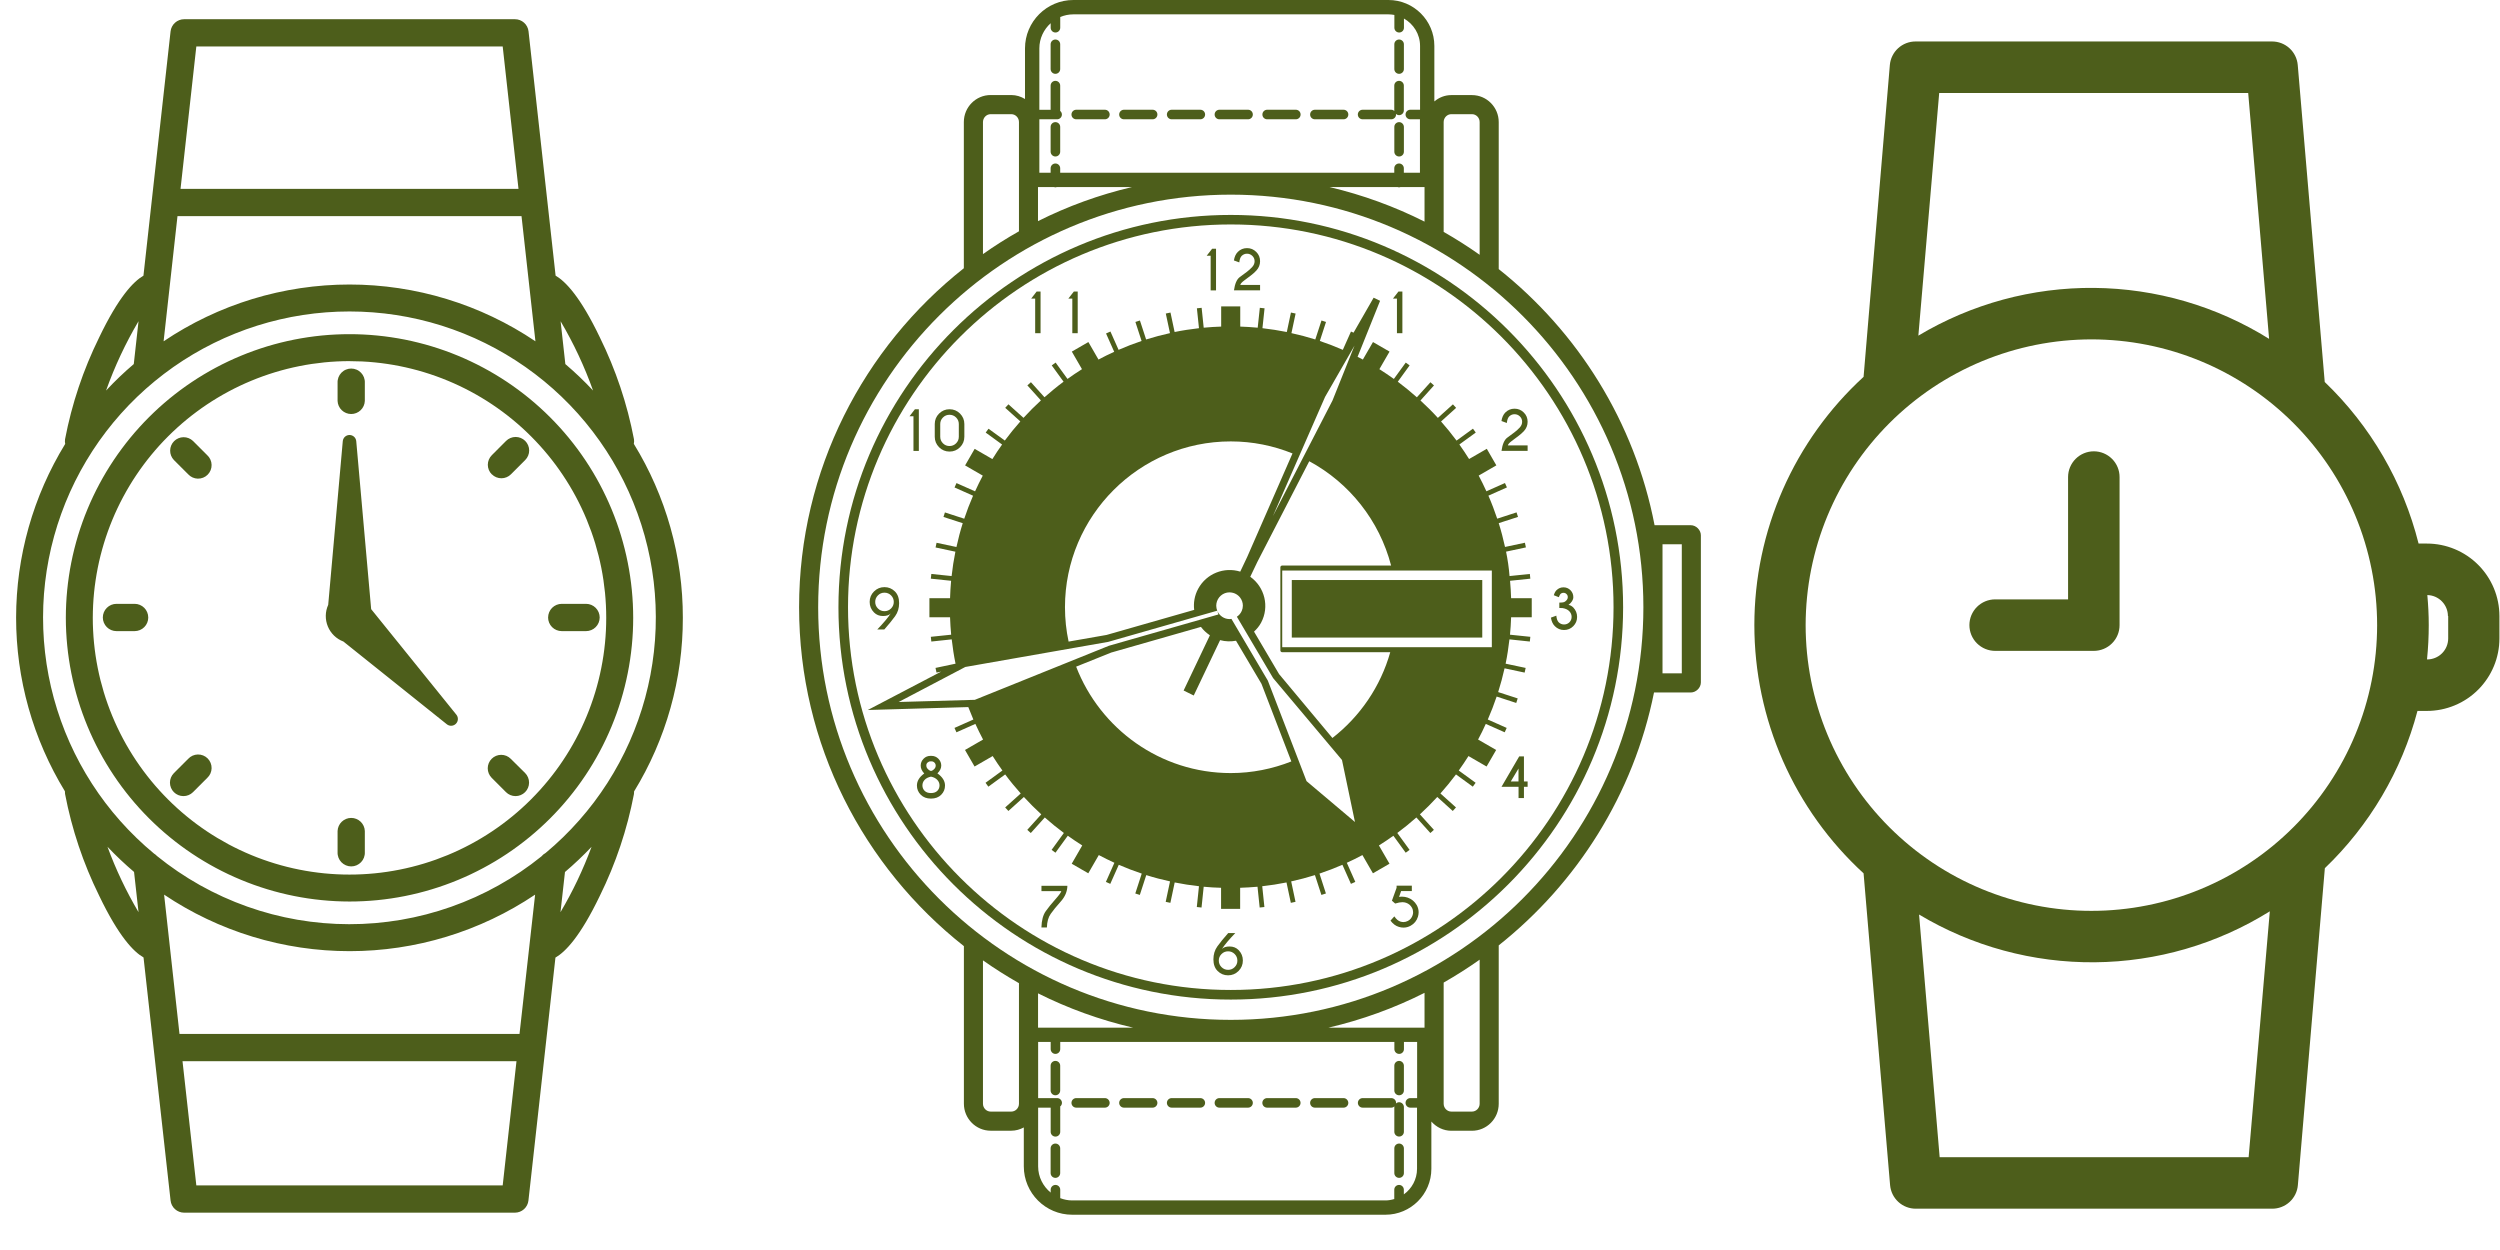
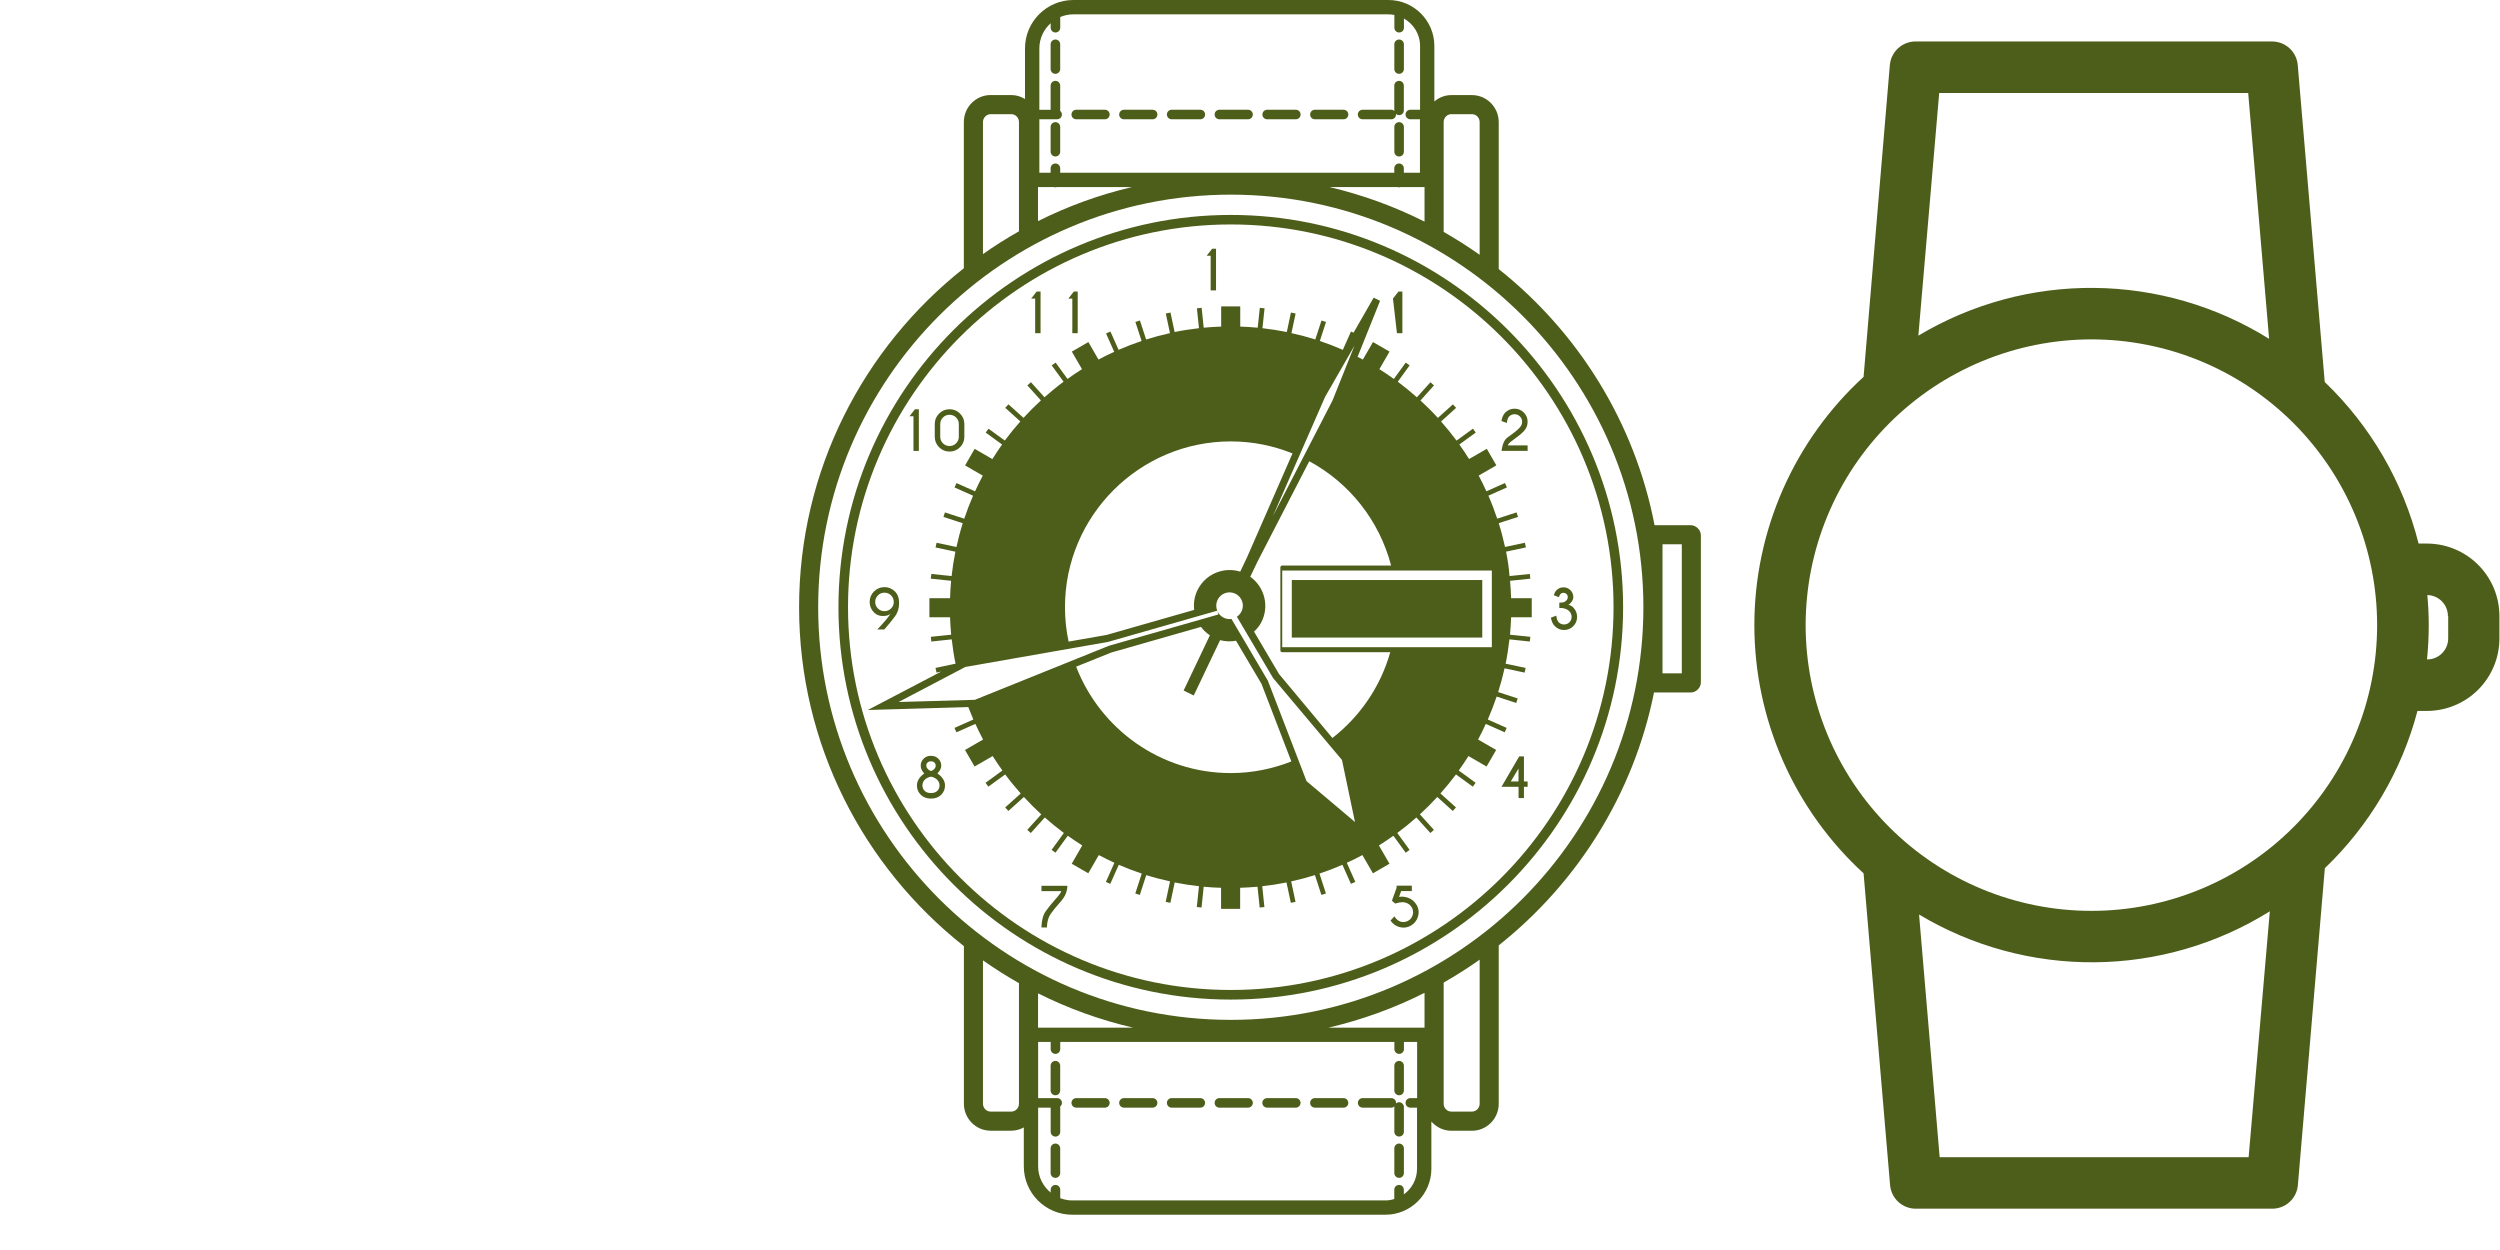
<svg xmlns="http://www.w3.org/2000/svg" width="1000" zoomAndPan="magnify" viewBox="0 0 750 375" height="500" preserveAspectRatio="xMidYMid meet" version="1.0">
  <defs>
    <clipPath id="92e1db2596">
-       <path d="M 4 5.152 L 205 5.152 L 205 364 L 4 364 Z M 4 5.152 " clip-rule="nonzero" />
-     </clipPath>
+       </clipPath>
    <clipPath id="cac136d07f">
      <path d="M 239.707 0 L 510.457 0 L 510.457 364.5 L 239.707 364.5 Z M 239.707 0 " clip-rule="nonzero" />
    </clipPath>
    <clipPath id="f432e59489">
      <path d="M 526 12.441 L 750 12.441 L 750 362.691 L 526 362.691 Z M 526 12.441 " clip-rule="nonzero" />
    </clipPath>
  </defs>
  <g clip-path="url(#92e1db2596)">
    <path fill="#4d5e1b" d="M 204.852 185.344 C 204.859 180.762 204.551 176.199 203.926 171.66 C 203.305 167.121 202.371 162.645 201.125 158.23 C 199.883 153.82 198.344 149.516 196.504 145.316 C 194.664 141.117 192.547 137.066 190.148 133.16 C 190.246 132.699 190.258 132.234 190.191 131.77 C 188.156 121.129 184.746 110.949 179.965 101.234 C 174.121 89.035 169.664 84.43 166.68 82.691 L 158.559 9.402 C 158.504 8.902 158.359 8.426 158.125 7.977 C 157.895 7.527 157.59 7.137 157.211 6.801 C 156.832 6.465 156.406 6.207 155.934 6.027 C 155.461 5.852 154.973 5.762 154.465 5.766 L 55.238 5.766 C 54.738 5.766 54.25 5.855 53.781 6.035 C 53.309 6.215 52.887 6.473 52.512 6.809 C 52.137 7.145 51.832 7.535 51.602 7.98 C 51.371 8.43 51.23 8.902 51.172 9.402 C 51.172 9.402 45.418 61.031 45.418 61.191 L 43.035 82.703 C 40.047 84.438 35.594 89.039 29.742 101.246 C 24.957 110.965 21.547 121.141 19.512 131.781 C 19.445 132.25 19.461 132.711 19.559 133.176 C 18.363 135.121 17.238 137.109 16.18 139.137 C 15.121 141.16 14.133 143.219 13.215 145.312 C 12.297 147.406 11.453 149.527 10.684 151.68 C 9.914 153.832 9.215 156.004 8.594 158.203 C 7.973 160.402 7.43 162.621 6.957 164.859 C 6.488 167.094 6.098 169.344 5.781 171.609 C 5.469 173.871 5.23 176.145 5.074 178.422 C 4.914 180.703 4.836 182.984 4.832 185.27 C 4.832 187.555 4.906 189.836 5.062 192.117 C 5.219 194.398 5.449 196.668 5.762 198.934 C 6.074 201.195 6.461 203.449 6.926 205.684 C 7.391 207.922 7.934 210.141 8.551 212.34 C 9.172 214.539 9.863 216.719 10.629 218.871 C 11.398 221.023 12.238 223.145 13.152 225.238 C 14.066 227.336 15.051 229.395 16.105 231.422 C 17.16 233.449 18.281 235.438 19.473 237.387 C 19.461 237.648 19.477 237.906 19.512 238.16 C 21.547 248.801 24.957 258.98 29.742 268.695 C 35.613 280.941 40.074 285.531 43.059 287.238 L 51.168 360.125 C 51.219 360.629 51.359 361.105 51.586 361.559 C 51.816 362.012 52.121 362.406 52.496 362.746 C 52.871 363.086 53.297 363.348 53.77 363.527 C 54.242 363.711 54.734 363.801 55.238 363.801 L 154.465 363.801 C 154.969 363.801 155.457 363.711 155.926 363.531 C 156.398 363.352 156.82 363.094 157.195 362.758 C 157.57 362.422 157.871 362.031 158.102 361.582 C 158.332 361.137 158.477 360.664 158.531 360.164 L 166.633 287.277 C 169.625 285.559 174.086 280.965 179.957 268.734 C 184.742 259.02 188.152 248.84 190.188 238.199 C 190.227 237.945 190.238 237.688 190.227 237.426 C 192.613 233.527 194.723 229.48 196.551 225.289 C 198.379 221.098 199.914 216.801 201.148 212.398 C 202.387 207.996 203.312 203.531 203.934 199 C 204.555 194.469 204.859 189.918 204.852 185.344 Z M 177.918 117.16 C 175.301 114.355 172.531 111.711 169.605 109.227 L 168.18 96.375 C 172.086 102.992 175.332 109.922 177.918 117.16 Z M 53.246 64.836 L 156.453 64.836 L 160.629 102.391 C 158.582 101.012 156.488 99.711 154.348 98.488 C 152.203 97.266 150.02 96.121 147.793 95.062 C 145.566 94 143.301 93.023 141.004 92.129 C 138.703 91.238 136.375 90.43 134.016 89.711 C 131.656 88.988 129.273 88.355 126.867 87.812 C 124.461 87.27 122.035 86.812 119.598 86.449 C 117.156 86.086 114.707 85.812 112.246 85.629 C 109.785 85.445 107.324 85.355 104.855 85.355 C 102.391 85.355 99.926 85.445 97.465 85.629 C 95.004 85.812 92.555 86.086 90.117 86.449 C 87.676 86.812 85.254 87.27 82.848 87.812 C 80.441 88.355 78.059 88.988 75.699 89.711 C 73.34 90.43 71.008 91.238 68.711 92.129 C 66.41 93.023 64.148 94 61.918 95.062 C 59.691 96.121 57.508 97.266 55.363 98.488 C 53.223 99.711 51.129 101.012 49.082 102.391 Z M 58.898 13.941 L 150.809 13.941 L 155.547 56.652 L 54.16 56.652 Z M 41.559 96.359 L 40.133 109.219 C 37.207 111.703 34.438 114.352 31.82 117.16 C 34.406 109.918 37.652 102.984 41.559 96.359 Z M 104.852 93.438 C 107.195 93.438 109.535 93.527 111.871 93.707 C 114.207 93.883 116.535 94.152 118.852 94.508 C 121.168 94.863 123.465 95.309 125.746 95.84 C 128.031 96.375 130.289 96.992 132.523 97.695 C 134.758 98.402 136.961 99.191 139.137 100.066 C 141.309 100.938 143.449 101.895 145.547 102.934 C 147.648 103.969 149.707 105.086 151.723 106.281 C 153.738 107.477 155.707 108.746 157.625 110.09 C 159.543 111.438 161.406 112.852 163.219 114.34 C 165.027 115.828 166.777 117.383 168.469 119.004 C 170.16 120.629 171.789 122.312 173.352 124.059 C 174.91 125.805 176.406 127.609 177.828 129.469 C 179.254 131.328 180.605 133.242 181.883 135.207 C 183.16 137.168 184.363 139.18 185.484 141.234 C 186.609 143.293 187.652 145.387 188.617 147.523 C 189.582 149.66 190.461 151.828 191.258 154.031 C 192.059 156.234 192.77 158.465 193.398 160.723 C 194.023 162.98 194.562 165.258 195.016 167.559 C 195.469 169.859 195.832 172.172 196.109 174.496 C 196.383 176.824 196.57 179.16 196.668 181.5 C 196.766 183.84 196.773 186.184 196.691 188.523 C 196.609 190.867 196.438 193.203 196.176 195.531 C 195.914 197.859 195.566 200.176 195.129 202.477 C 194.691 204.777 194.164 207.059 193.555 209.32 C 192.941 211.582 192.242 213.816 191.457 216.027 C 190.676 218.234 189.809 220.41 188.859 222.551 C 187.91 224.695 186.879 226.797 185.766 228.859 C 184.656 230.922 183.469 232.941 182.203 234.914 C 180.938 236.887 179.598 238.805 178.188 240.676 C 176.773 242.547 175.293 244.359 173.742 246.113 C 172.191 247.871 170.574 249.566 168.895 251.199 C 167.215 252.832 165.473 254.398 163.672 255.898 C 163.191 256.156 162.777 256.492 162.434 256.914 C 160.41 258.547 158.32 260.09 156.164 261.547 C 154.012 263.004 151.797 264.363 149.527 265.629 C 147.258 266.898 144.938 268.066 142.566 269.137 C 140.195 270.207 137.785 271.172 135.336 272.039 C 132.883 272.902 130.398 273.66 127.879 274.316 C 125.363 274.969 122.824 275.516 120.262 275.953 C 117.699 276.387 115.121 276.715 112.531 276.934 C 109.938 277.152 107.344 277.262 104.742 277.258 C 102.145 277.254 99.547 277.141 96.957 276.918 C 94.367 276.695 91.789 276.363 89.227 275.922 C 86.664 275.477 84.125 274.926 81.613 274.27 C 79.098 273.609 76.613 272.848 74.164 271.977 C 71.711 271.105 69.305 270.137 66.934 269.059 C 64.566 267.984 62.25 266.812 59.98 265.543 C 57.715 264.27 55.504 262.902 53.352 261.445 C 51.199 259.984 49.113 258.438 47.094 256.801 C 46.832 256.512 46.531 256.27 46.199 256.07 C 44.391 254.574 42.645 253.012 40.957 251.379 C 39.27 249.75 37.645 248.059 36.09 246.305 C 34.531 244.547 33.043 242.738 31.621 240.867 C 30.203 239 28.859 237.078 27.586 235.105 C 26.312 233.137 25.121 231.117 24.004 229.055 C 22.887 226.992 21.848 224.887 20.891 222.746 C 19.934 220.602 19.062 218.426 18.273 216.215 C 17.484 214.008 16.781 211.77 16.16 209.508 C 15.543 207.242 15.012 204.961 14.57 202.656 C 14.125 200.352 13.773 198.031 13.508 195.703 C 13.242 193.371 13.066 191.031 12.98 188.688 C 12.895 186.344 12.898 183.996 12.988 181.652 C 13.082 179.309 13.266 176.973 13.539 174.641 C 13.812 172.309 14.172 169.992 14.621 167.691 C 15.07 165.387 15.609 163.105 16.234 160.844 C 16.859 158.582 17.57 156.348 18.367 154.141 C 19.16 151.934 20.043 149.758 21.004 147.617 C 21.965 145.48 23.008 143.379 24.133 141.32 C 25.258 139.258 26.457 137.246 27.734 135.277 C 29.012 133.309 30.363 131.395 31.789 129.527 C 33.215 127.664 34.707 125.855 36.27 124.105 C 37.832 122.355 39.461 120.668 41.152 119.043 C 42.848 117.418 44.598 115.859 46.41 114.371 C 48.223 112.879 50.09 111.461 52.008 110.109 C 53.93 108.762 55.898 107.492 57.918 106.293 C 59.938 105.098 61.996 103.977 64.102 102.938 C 66.203 101.898 68.344 100.941 70.523 100.066 C 72.699 99.191 74.906 98.402 77.145 97.695 C 79.383 96.988 81.645 96.371 83.93 95.84 C 86.215 95.305 88.516 94.859 90.836 94.504 C 93.156 94.148 95.484 93.883 97.824 93.703 C 100.164 93.527 102.508 93.438 104.852 93.438 Z M 155.855 310.18 L 53.848 310.18 L 49.23 268.391 C 51.273 269.762 53.363 271.059 55.5 272.273 C 57.641 273.492 59.82 274.629 62.043 275.684 C 64.266 276.742 66.523 277.715 68.82 278.602 C 71.113 279.492 73.438 280.297 75.793 281.012 C 78.148 281.73 80.523 282.359 82.926 282.902 C 85.324 283.441 87.742 283.895 90.176 284.258 C 92.609 284.621 95.055 284.891 97.508 285.074 C 99.965 285.254 102.422 285.348 104.883 285.348 C 107.344 285.348 109.801 285.254 112.254 285.074 C 114.707 284.891 117.152 284.621 119.586 284.258 C 122.02 283.895 124.438 283.441 126.84 282.902 C 129.238 282.359 131.617 281.73 133.969 281.012 C 136.324 280.297 138.648 279.492 140.945 278.602 C 143.238 277.715 145.496 276.742 147.719 275.684 C 149.941 274.629 152.121 273.492 154.262 272.273 C 156.398 271.059 158.492 269.762 160.535 268.391 Z M 32.242 254.031 C 34.762 256.691 37.422 259.207 40.215 261.582 L 41.559 273.652 C 37.859 267.395 34.754 260.852 32.242 254.031 Z M 150.809 355.621 L 58.898 355.621 L 54.754 318.363 L 154.945 318.363 Z M 168.148 273.652 L 169.492 261.602 C 172.285 259.227 174.941 256.711 177.465 254.051 C 174.949 260.867 171.844 267.398 168.148 273.652 Z M 104.852 270.457 C 106.246 270.457 107.637 270.422 109.027 270.352 C 110.418 270.285 111.809 270.184 113.195 270.047 C 114.582 269.91 115.961 269.738 117.34 269.535 C 118.719 269.328 120.09 269.094 121.457 268.82 C 122.82 268.547 124.18 268.242 125.531 267.906 C 126.883 267.566 128.223 267.195 129.559 266.789 C 130.891 266.387 132.211 265.949 133.523 265.48 C 134.836 265.012 136.133 264.512 137.422 263.977 C 138.707 263.445 139.98 262.879 141.238 262.285 C 142.496 261.688 143.742 261.062 144.969 260.406 C 146.199 259.75 147.41 259.062 148.605 258.348 C 149.801 257.633 150.977 256.887 152.133 256.113 C 153.293 255.34 154.43 254.539 155.547 253.707 C 156.668 252.879 157.766 252.023 158.84 251.137 C 159.918 250.254 160.973 249.344 162.004 248.41 C 163.035 247.477 164.043 246.516 165.031 245.531 C 166.016 244.547 166.973 243.535 167.91 242.504 C 168.844 241.473 169.754 240.418 170.637 239.344 C 171.523 238.266 172.379 237.168 173.207 236.051 C 174.039 234.93 174.84 233.793 175.613 232.633 C 176.387 231.477 177.133 230.301 177.848 229.105 C 178.562 227.91 179.25 226.699 179.906 225.473 C 180.562 224.242 181.191 223 181.785 221.738 C 182.379 220.48 182.945 219.207 183.477 217.922 C 184.012 216.633 184.512 215.336 184.98 214.023 C 185.449 212.711 185.887 211.391 186.293 210.059 C 186.695 208.727 187.066 207.383 187.406 206.031 C 187.742 204.68 188.051 203.324 188.32 201.957 C 188.594 200.59 188.832 199.219 189.035 197.84 C 189.238 196.465 189.41 195.082 189.547 193.695 C 189.684 192.309 189.785 190.922 189.855 189.531 C 189.922 188.141 189.957 186.746 189.957 185.355 C 189.957 183.961 189.922 182.57 189.855 181.18 C 189.785 179.789 189.684 178.398 189.547 177.012 C 189.41 175.625 189.238 174.246 189.035 172.867 C 188.832 171.488 188.594 170.117 188.32 168.75 C 188.051 167.387 187.746 166.027 187.406 164.676 C 187.066 163.324 186.695 161.984 186.293 160.648 C 185.887 159.316 185.453 157.996 184.984 156.684 C 184.512 155.371 184.012 154.074 183.48 152.785 C 182.945 151.5 182.383 150.227 181.785 148.969 C 181.191 147.707 180.566 146.465 179.91 145.238 C 179.254 144.008 178.566 142.797 177.852 141.602 C 177.133 140.406 176.391 139.23 175.617 138.074 C 174.844 136.914 174.039 135.777 173.211 134.656 C 172.383 133.539 171.523 132.441 170.641 131.363 C 169.758 130.289 168.848 129.234 167.914 128.203 C 166.977 127.172 166.016 126.16 165.031 125.176 C 164.047 124.191 163.039 123.23 162.008 122.297 C 160.977 121.359 159.922 120.453 158.844 119.566 C 157.77 118.684 156.672 117.828 155.551 117 C 154.434 116.168 153.293 115.367 152.137 114.594 C 150.98 113.82 149.801 113.074 148.609 112.359 C 147.414 111.641 146.203 110.957 144.973 110.301 C 143.746 109.641 142.5 109.016 141.242 108.422 C 139.984 107.824 138.711 107.262 137.426 106.727 C 136.137 106.195 134.84 105.695 133.527 105.223 C 132.215 104.754 130.895 104.32 129.562 103.914 C 128.227 103.508 126.887 103.137 125.535 102.801 C 124.184 102.461 122.824 102.156 121.461 101.883 C 120.094 101.613 118.723 101.375 117.344 101.172 C 115.965 100.965 114.586 100.797 113.199 100.66 C 111.812 100.523 110.426 100.418 109.031 100.352 C 107.641 100.281 106.25 100.25 104.855 100.25 C 103.465 100.25 102.074 100.281 100.68 100.352 C 99.289 100.418 97.902 100.52 96.516 100.656 C 95.129 100.793 93.746 100.965 92.371 101.168 C 90.992 101.375 89.621 101.609 88.254 101.883 C 86.887 102.156 85.531 102.461 84.18 102.797 C 82.828 103.137 81.484 103.508 80.152 103.91 C 78.82 104.316 77.5 104.754 76.188 105.223 C 74.875 105.691 73.578 106.191 72.289 106.727 C 71.004 107.258 69.73 107.82 68.473 108.418 C 67.211 109.012 65.969 109.637 64.738 110.297 C 63.512 110.953 62.301 111.637 61.105 112.355 C 59.91 113.07 58.734 113.812 57.578 114.59 C 56.418 115.363 55.281 116.164 54.16 116.992 C 53.043 117.824 51.945 118.68 50.867 119.562 C 49.793 120.445 48.738 121.355 47.703 122.289 C 46.672 123.227 45.664 124.188 44.68 125.172 C 43.695 126.156 42.734 127.164 41.801 128.195 C 40.863 129.227 39.953 130.281 39.07 131.359 C 38.188 132.434 37.332 133.531 36.5 134.652 C 35.672 135.77 34.867 136.91 34.094 138.066 C 33.32 139.223 32.578 140.402 31.859 141.594 C 31.145 142.789 30.457 144 29.801 145.23 C 29.145 146.457 28.52 147.703 27.922 148.961 C 27.328 150.219 26.762 151.492 26.23 152.777 C 25.695 154.066 25.195 155.363 24.727 156.676 C 24.258 157.988 23.82 159.309 23.414 160.641 C 23.012 161.977 22.641 163.316 22.301 164.668 C 21.961 166.02 21.656 167.379 21.387 168.742 C 21.113 170.109 20.875 171.48 20.672 172.859 C 20.469 174.234 20.297 175.617 20.16 177.004 C 20.023 178.391 19.922 179.777 19.852 181.168 C 19.785 182.562 19.75 183.953 19.75 185.344 C 19.75 186.738 19.785 188.129 19.855 189.52 C 19.926 190.91 20.031 192.301 20.168 193.684 C 20.305 195.07 20.477 196.453 20.684 197.828 C 20.887 199.207 21.125 200.578 21.398 201.941 C 21.672 203.309 21.977 204.664 22.316 206.016 C 22.656 207.367 23.027 208.707 23.434 210.039 C 23.84 211.371 24.277 212.695 24.746 214.004 C 25.215 215.316 25.719 216.613 26.25 217.898 C 26.785 219.188 27.348 220.457 27.945 221.719 C 28.543 222.977 29.168 224.219 29.824 225.445 C 30.48 226.676 31.168 227.887 31.883 229.078 C 32.602 230.273 33.344 231.449 34.121 232.605 C 34.895 233.766 35.695 234.902 36.523 236.02 C 37.355 237.141 38.211 238.234 39.094 239.312 C 39.977 240.391 40.887 241.441 41.82 242.473 C 42.758 243.508 43.719 244.516 44.703 245.5 C 45.688 246.484 46.695 247.441 47.727 248.379 C 48.758 249.312 49.812 250.223 50.887 251.105 C 51.965 251.988 53.062 252.848 54.18 253.676 C 55.297 254.508 56.434 255.309 57.594 256.082 C 58.75 256.855 59.926 257.602 61.121 258.316 C 62.312 259.035 63.523 259.719 64.754 260.379 C 65.98 261.035 67.223 261.66 68.48 262.258 C 69.738 262.852 71.012 263.418 72.297 263.949 C 73.586 264.484 74.883 264.988 76.195 265.457 C 77.504 265.926 78.824 266.363 80.16 266.77 C 81.492 267.176 82.832 267.547 84.184 267.887 C 85.531 268.227 86.891 268.531 88.258 268.805 C 89.621 269.078 90.992 269.316 92.371 269.523 C 93.746 269.727 95.129 269.898 96.516 270.035 C 97.898 270.176 99.289 270.277 100.68 270.348 C 102.07 270.418 103.461 270.453 104.852 270.457 Z M 104.852 108.344 C 106.113 108.344 107.375 108.375 108.633 108.434 C 109.891 108.496 111.148 108.59 112.402 108.715 C 113.656 108.836 114.906 108.992 116.152 109.176 C 117.402 109.359 118.641 109.578 119.879 109.824 C 121.113 110.066 122.344 110.344 123.566 110.652 C 124.789 110.957 126.004 111.293 127.211 111.66 C 128.418 112.023 129.613 112.422 130.801 112.844 C 131.988 113.27 133.164 113.723 134.328 114.207 C 135.492 114.688 136.645 115.199 137.781 115.738 C 138.922 116.277 140.047 116.844 141.16 117.438 C 142.27 118.031 143.367 118.652 144.449 119.301 C 145.531 119.949 146.594 120.621 147.641 121.324 C 148.691 122.023 149.719 122.75 150.734 123.5 C 151.746 124.25 152.738 125.027 153.711 125.824 C 154.688 126.625 155.641 127.449 156.574 128.293 C 157.508 129.141 158.422 130.012 159.312 130.902 C 160.203 131.793 161.074 132.707 161.918 133.641 C 162.766 134.574 163.59 135.527 164.387 136.5 C 165.188 137.477 165.965 138.469 166.715 139.48 C 167.465 140.496 168.191 141.523 168.891 142.574 C 169.59 143.621 170.266 144.684 170.914 145.766 C 171.562 146.848 172.184 147.945 172.777 149.055 C 173.371 150.168 173.938 151.293 174.477 152.434 C 175.016 153.57 175.523 154.723 176.008 155.887 C 176.488 157.055 176.941 158.23 177.367 159.414 C 177.793 160.602 178.188 161.801 178.555 163.004 C 178.918 164.211 179.254 165.426 179.562 166.648 C 179.867 167.871 180.145 169.102 180.391 170.336 C 180.637 171.574 180.852 172.816 181.035 174.062 C 181.219 175.309 181.375 176.559 181.5 177.812 C 181.621 179.066 181.715 180.324 181.777 181.582 C 181.84 182.844 181.867 184.102 181.867 185.363 C 181.867 186.621 181.836 187.883 181.777 189.141 C 181.715 190.402 181.621 191.656 181.496 192.91 C 181.375 194.168 181.219 195.418 181.035 196.664 C 180.848 197.91 180.633 199.152 180.387 200.387 C 180.141 201.625 179.867 202.855 179.559 204.078 C 179.254 205.301 178.918 206.512 178.551 207.719 C 178.184 208.926 177.789 210.121 177.363 211.309 C 176.941 212.496 176.488 213.672 176.004 214.836 C 175.523 216 175.012 217.152 174.473 218.293 C 173.934 219.43 173.367 220.555 172.773 221.668 C 172.18 222.781 171.559 223.875 170.91 224.957 C 170.262 226.039 169.586 227.102 168.887 228.152 C 168.188 229.199 167.461 230.23 166.711 231.242 C 165.957 232.254 165.184 233.246 164.383 234.223 C 163.582 235.195 162.762 236.148 161.914 237.082 C 161.066 238.016 160.199 238.93 159.309 239.82 C 158.414 240.711 157.504 241.582 156.57 242.426 C 155.637 243.273 154.68 244.098 153.707 244.895 C 152.73 245.695 151.738 246.473 150.727 247.223 C 149.715 247.973 148.684 248.699 147.637 249.398 C 146.586 250.098 145.523 250.773 144.441 251.422 C 143.359 252.07 142.262 252.688 141.152 253.285 C 140.039 253.879 138.914 254.445 137.773 254.984 C 136.637 255.523 135.484 256.031 134.32 256.516 C 133.152 256.996 131.98 257.449 130.793 257.875 C 129.605 258.301 128.41 258.695 127.203 259.059 C 125.996 259.426 124.781 259.762 123.559 260.066 C 122.336 260.375 121.105 260.648 119.871 260.895 C 118.633 261.141 117.391 261.355 116.145 261.543 C 114.898 261.727 113.648 261.879 112.395 262.004 C 111.141 262.129 109.883 262.219 108.625 262.281 C 107.363 262.344 106.105 262.375 104.844 262.375 C 103.586 262.375 102.324 262.344 101.066 262.281 C 99.805 262.219 98.551 262.125 97.297 262.004 C 96.039 261.879 94.789 261.723 93.543 261.539 C 92.297 261.355 91.055 261.137 89.82 260.891 C 88.582 260.645 87.352 260.371 86.129 260.062 C 84.906 259.758 83.695 259.422 82.488 259.055 C 81.281 258.688 80.086 258.293 78.898 257.867 C 77.711 257.445 76.535 256.992 75.371 256.508 C 74.207 256.023 73.055 255.516 71.914 254.977 C 70.777 254.438 69.652 253.871 68.539 253.277 C 67.43 252.68 66.332 252.059 65.25 251.41 C 64.168 250.762 63.105 250.09 62.059 249.391 C 61.008 248.688 59.98 247.961 58.965 247.211 C 57.953 246.461 56.961 245.684 55.988 244.887 C 55.012 244.086 54.059 243.262 53.125 242.418 C 52.191 241.57 51.277 240.699 50.387 239.809 C 49.496 238.918 48.629 238.004 47.781 237.07 C 46.934 236.137 46.113 235.184 45.312 234.207 C 44.512 233.234 43.738 232.238 42.988 231.227 C 42.234 230.215 41.512 229.184 40.809 228.137 C 40.109 227.09 39.438 226.023 38.789 224.941 C 38.141 223.863 37.52 222.766 36.926 221.652 C 36.332 220.543 35.766 219.414 35.227 218.277 C 34.688 217.137 34.176 215.984 33.695 214.82 C 33.215 213.656 32.758 212.48 32.336 211.293 C 31.91 210.105 31.516 208.91 31.148 207.703 C 30.785 206.496 30.449 205.281 30.141 204.059 C 29.836 202.836 29.559 201.609 29.316 200.371 C 29.07 199.137 28.855 197.895 28.668 196.648 C 28.484 195.398 28.332 194.148 28.207 192.895 C 28.082 191.641 27.992 190.383 27.93 189.125 C 27.867 187.867 27.836 186.605 27.836 185.344 C 27.84 184.086 27.871 182.828 27.934 181.566 C 27.996 180.309 28.094 179.055 28.215 177.801 C 28.34 176.547 28.496 175.297 28.684 174.051 C 28.871 172.805 29.086 171.562 29.332 170.328 C 29.578 169.094 29.855 167.863 30.164 166.641 C 30.473 165.418 30.809 164.207 31.176 163 C 31.543 161.797 31.938 160.598 32.363 159.414 C 32.789 158.227 33.242 157.051 33.727 155.887 C 34.207 154.727 34.719 153.574 35.258 152.434 C 35.797 151.297 36.363 150.172 36.961 149.062 C 37.555 147.949 38.176 146.855 38.824 145.773 C 39.473 144.691 40.145 143.629 40.848 142.582 C 41.547 141.535 42.273 140.504 43.023 139.492 C 43.773 138.48 44.551 137.488 45.348 136.516 C 46.148 135.539 46.973 134.586 47.816 133.652 C 48.664 132.719 49.531 131.809 50.422 130.918 C 51.312 130.027 52.227 129.156 53.16 128.312 C 54.094 127.465 55.047 126.645 56.02 125.844 C 56.996 125.043 57.988 124.27 59 123.52 C 60.012 122.766 61.039 122.043 62.09 121.34 C 63.137 120.641 64.199 119.969 65.281 119.32 C 66.359 118.672 67.457 118.051 68.566 117.457 C 69.68 116.859 70.805 116.293 71.941 115.754 C 73.082 115.215 74.23 114.703 75.395 114.223 C 76.559 113.738 77.734 113.285 78.922 112.859 C 80.105 112.434 81.301 112.039 82.508 111.672 C 83.715 111.305 84.926 110.969 86.148 110.66 C 87.371 110.355 88.598 110.078 89.836 109.832 C 91.07 109.582 92.312 109.367 93.559 109.18 C 94.805 108.996 96.055 108.84 97.309 108.715 C 98.562 108.59 99.816 108.496 101.074 108.434 C 102.332 108.371 103.594 108.336 104.852 108.336 Z M 101.273 120.273 L 101.273 114.82 C 101.262 114.543 101.277 114.27 101.324 114 C 101.367 113.727 101.438 113.461 101.535 113.203 C 101.633 112.945 101.758 112.703 101.902 112.469 C 102.051 112.234 102.219 112.02 102.41 111.82 C 102.602 111.625 102.812 111.445 103.039 111.289 C 103.266 111.133 103.504 111 103.758 110.895 C 104.012 110.785 104.273 110.703 104.543 110.648 C 104.812 110.594 105.086 110.566 105.359 110.566 C 105.637 110.566 105.91 110.594 106.18 110.648 C 106.449 110.703 106.711 110.785 106.965 110.895 C 107.219 111 107.457 111.133 107.684 111.289 C 107.91 111.445 108.121 111.625 108.312 111.82 C 108.504 112.02 108.672 112.234 108.82 112.469 C 108.965 112.703 109.09 112.945 109.188 113.203 C 109.285 113.461 109.355 113.727 109.398 114 C 109.445 114.27 109.461 114.543 109.449 114.82 L 109.449 120.273 C 109.43 120.801 109.309 121.305 109.094 121.789 C 108.875 122.27 108.578 122.695 108.195 123.062 C 107.816 123.426 107.379 123.711 106.891 123.906 C 106.398 124.105 105.891 124.203 105.359 124.203 C 104.832 124.203 104.324 124.105 103.832 123.906 C 103.344 123.711 102.906 123.426 102.527 123.062 C 102.145 122.695 101.844 122.27 101.629 121.789 C 101.414 121.305 101.293 120.801 101.273 120.273 Z M 109.449 249.305 L 109.449 255.668 C 109.461 255.941 109.445 256.215 109.398 256.488 C 109.355 256.762 109.285 257.023 109.188 257.281 C 109.09 257.539 108.965 257.785 108.82 258.016 C 108.672 258.25 108.504 258.465 108.312 258.664 C 108.121 258.863 107.91 259.039 107.684 259.195 C 107.457 259.355 107.219 259.484 106.965 259.594 C 106.711 259.703 106.449 259.781 106.18 259.84 C 105.91 259.895 105.637 259.922 105.359 259.922 C 105.086 259.922 104.812 259.895 104.543 259.84 C 104.273 259.781 104.012 259.703 103.758 259.594 C 103.504 259.484 103.266 259.355 103.039 259.195 C 102.812 259.039 102.602 258.863 102.41 258.664 C 102.219 258.465 102.051 258.25 101.902 258.016 C 101.758 257.785 101.633 257.539 101.535 257.281 C 101.438 257.023 101.367 256.762 101.324 256.488 C 101.277 256.215 101.262 255.941 101.273 255.668 L 101.273 249.305 C 101.293 248.777 101.414 248.273 101.629 247.789 C 101.844 247.309 102.145 246.883 102.527 246.516 C 102.906 246.152 103.344 245.871 103.832 245.672 C 104.324 245.473 104.832 245.375 105.359 245.375 C 105.891 245.375 106.398 245.473 106.891 245.672 C 107.379 245.871 107.816 246.152 108.195 246.516 C 108.578 246.883 108.875 247.309 109.094 247.789 C 109.309 248.273 109.43 248.777 109.449 249.305 Z M 164.434 185.242 C 164.434 184.977 164.461 184.707 164.512 184.445 C 164.566 184.184 164.641 183.926 164.746 183.68 C 164.848 183.43 164.973 183.195 165.121 182.973 C 165.27 182.75 165.441 182.543 165.629 182.352 C 165.82 182.16 166.027 181.992 166.25 181.844 C 166.473 181.695 166.707 181.566 166.957 181.465 C 167.203 181.363 167.457 181.285 167.723 181.23 C 167.984 181.18 168.25 181.152 168.52 181.152 L 175.82 181.152 C 176.09 181.152 176.355 181.18 176.617 181.23 C 176.879 181.285 177.137 181.363 177.383 181.465 C 177.633 181.566 177.867 181.695 178.09 181.844 C 178.312 181.992 178.52 182.164 178.707 182.352 C 178.898 182.543 179.066 182.75 179.215 182.973 C 179.367 183.195 179.492 183.43 179.594 183.68 C 179.695 183.926 179.773 184.184 179.824 184.445 C 179.879 184.711 179.906 184.977 179.906 185.242 C 179.906 185.512 179.879 185.777 179.824 186.039 C 179.773 186.305 179.695 186.559 179.594 186.809 C 179.492 187.055 179.367 187.289 179.215 187.516 C 179.066 187.738 178.898 187.945 178.707 188.133 C 178.52 188.324 178.312 188.492 178.09 188.645 C 177.867 188.793 177.633 188.918 177.383 189.02 C 177.137 189.125 176.879 189.203 176.617 189.254 C 176.355 189.309 176.09 189.336 175.82 189.336 L 168.512 189.336 C 168.242 189.336 167.977 189.309 167.715 189.254 C 167.453 189.203 167.195 189.125 166.949 189.02 C 166.699 188.918 166.465 188.793 166.242 188.641 C 166.016 188.492 165.812 188.32 165.621 188.133 C 165.43 187.941 165.262 187.734 165.113 187.512 C 164.965 187.289 164.84 187.051 164.738 186.805 C 164.633 186.555 164.559 186.297 164.504 186.035 C 164.453 185.773 164.426 185.504 164.426 185.238 Z M 44.48 185.242 C 44.48 185.512 44.453 185.777 44.402 186.039 C 44.348 186.305 44.27 186.559 44.168 186.809 C 44.066 187.055 43.941 187.293 43.793 187.516 C 43.641 187.738 43.473 187.945 43.285 188.133 C 43.094 188.324 42.887 188.492 42.664 188.645 C 42.441 188.793 42.207 188.918 41.957 189.023 C 41.711 189.125 41.453 189.203 41.191 189.254 C 40.93 189.309 40.664 189.336 40.395 189.336 L 34.941 189.336 C 34.672 189.336 34.406 189.309 34.141 189.258 C 33.879 189.203 33.621 189.125 33.375 189.023 C 33.125 188.922 32.891 188.793 32.668 188.645 C 32.445 188.496 32.238 188.328 32.047 188.137 C 31.855 187.945 31.688 187.738 31.539 187.516 C 31.391 187.293 31.262 187.059 31.16 186.809 C 31.059 186.562 30.98 186.305 30.926 186.043 C 30.875 185.777 30.848 185.512 30.848 185.242 C 30.848 184.973 30.875 184.707 30.926 184.445 C 30.98 184.18 31.059 183.926 31.16 183.676 C 31.262 183.43 31.391 183.191 31.539 182.969 C 31.688 182.746 31.855 182.539 32.047 182.352 C 32.238 182.16 32.445 181.988 32.668 181.84 C 32.891 181.691 33.125 181.566 33.375 181.461 C 33.621 181.359 33.879 181.281 34.141 181.23 C 34.406 181.176 34.672 181.152 34.941 181.152 L 40.395 181.152 C 40.66 181.152 40.926 181.18 41.191 181.23 C 41.453 181.285 41.707 181.363 41.953 181.465 C 42.203 181.57 42.438 181.695 42.66 181.844 C 42.883 181.992 43.086 182.164 43.277 182.352 C 43.465 182.543 43.637 182.746 43.785 182.969 C 43.934 183.191 44.059 183.43 44.16 183.676 C 44.262 183.922 44.34 184.18 44.395 184.441 C 44.445 184.703 44.473 184.969 44.473 185.238 Z M 157.543 231.914 C 157.73 232.105 157.898 232.309 158.043 232.531 C 158.191 232.754 158.316 232.988 158.414 233.234 C 158.516 233.48 158.594 233.734 158.645 233.996 C 158.695 234.258 158.719 234.52 158.719 234.785 C 158.719 235.055 158.691 235.316 158.641 235.578 C 158.586 235.84 158.508 236.094 158.406 236.34 C 158.305 236.582 158.176 236.816 158.027 237.039 C 157.879 237.258 157.711 237.465 157.523 237.652 C 157.336 237.84 157.129 238.008 156.906 238.152 C 156.684 238.301 156.453 238.426 156.203 238.527 C 155.957 238.629 155.703 238.703 155.445 238.754 C 155.184 238.809 154.918 238.832 154.652 238.832 C 154.387 238.832 154.121 238.805 153.863 238.75 C 153.602 238.699 153.348 238.621 153.102 238.52 C 152.855 238.418 152.621 238.293 152.402 238.145 C 152.18 237.996 151.977 237.828 151.789 237.637 L 147.504 233.348 C 147.316 233.16 147.148 232.957 147 232.734 C 146.855 232.516 146.73 232.281 146.629 232.035 C 146.527 231.793 146.449 231.539 146.398 231.277 C 146.348 231.02 146.32 230.754 146.32 230.488 C 146.32 230.223 146.348 229.961 146.398 229.703 C 146.449 229.441 146.527 229.188 146.629 228.941 C 146.73 228.699 146.855 228.465 147 228.246 C 147.148 228.023 147.316 227.82 147.504 227.633 C 147.691 227.445 147.895 227.277 148.117 227.129 C 148.336 226.98 148.57 226.855 148.816 226.754 C 149.059 226.652 149.312 226.578 149.574 226.527 C 149.832 226.473 150.098 226.449 150.363 226.449 C 150.629 226.449 150.891 226.473 151.148 226.527 C 151.41 226.578 151.664 226.652 151.91 226.754 C 152.152 226.855 152.387 226.98 152.605 227.129 C 152.828 227.277 153.031 227.445 153.219 227.633 Z M 52.172 138.008 C 51.805 137.625 51.523 137.188 51.328 136.695 C 51.133 136.203 51.039 135.695 51.047 135.164 C 51.051 134.637 51.156 134.125 51.359 133.641 C 51.566 133.152 51.855 132.719 52.23 132.344 C 52.605 131.973 53.035 131.68 53.523 131.477 C 54.012 131.27 54.52 131.164 55.051 131.16 C 55.578 131.156 56.09 131.25 56.582 131.445 C 57.074 131.641 57.512 131.918 57.895 132.285 L 62.184 136.574 C 62.383 136.762 62.562 136.965 62.723 137.184 C 62.879 137.406 63.016 137.641 63.129 137.891 C 63.238 138.141 63.324 138.395 63.383 138.66 C 63.445 138.93 63.477 139.195 63.48 139.469 C 63.484 139.742 63.465 140.012 63.414 140.281 C 63.367 140.547 63.289 140.809 63.188 141.062 C 63.086 141.312 62.961 141.555 62.809 141.781 C 62.66 142.008 62.488 142.219 62.293 142.41 C 62.102 142.602 61.891 142.773 61.664 142.926 C 61.438 143.074 61.195 143.199 60.945 143.301 C 60.691 143.402 60.43 143.48 60.164 143.527 C 59.895 143.578 59.625 143.598 59.352 143.594 C 59.082 143.586 58.812 143.555 58.547 143.496 C 58.281 143.434 58.023 143.348 57.773 143.238 C 57.527 143.125 57.289 142.988 57.07 142.832 C 56.848 142.672 56.645 142.492 56.461 142.293 Z M 52.172 237.652 C 51.984 237.461 51.816 237.258 51.668 237.039 C 51.52 236.816 51.395 236.582 51.293 236.336 C 51.191 236.094 51.117 235.84 51.062 235.578 C 51.012 235.316 50.984 235.055 50.984 234.789 C 50.984 234.523 51.012 234.262 51.062 234 C 51.117 233.738 51.191 233.488 51.293 233.242 C 51.395 232.996 51.52 232.762 51.668 232.543 C 51.816 232.32 51.984 232.117 52.172 231.93 L 56.461 227.645 C 56.645 227.445 56.848 227.266 57.07 227.105 C 57.289 226.945 57.527 226.812 57.773 226.699 C 58.023 226.586 58.281 226.5 58.547 226.441 C 58.812 226.383 59.082 226.348 59.352 226.344 C 59.625 226.34 59.895 226.359 60.164 226.41 C 60.43 226.457 60.691 226.535 60.945 226.637 C 61.195 226.738 61.438 226.863 61.664 227.012 C 61.891 227.164 62.102 227.332 62.293 227.527 C 62.488 227.719 62.66 227.93 62.809 228.156 C 62.961 228.383 63.086 228.625 63.188 228.875 C 63.289 229.129 63.367 229.391 63.414 229.656 C 63.465 229.926 63.484 230.195 63.48 230.469 C 63.477 230.738 63.441 231.008 63.383 231.273 C 63.324 231.539 63.238 231.797 63.129 232.047 C 63.016 232.293 62.879 232.531 62.723 232.75 C 62.562 232.973 62.383 233.176 62.184 233.359 L 57.895 237.652 C 57.703 237.84 57.5 238.004 57.281 238.152 C 57.059 238.301 56.824 238.426 56.578 238.527 C 56.336 238.625 56.082 238.703 55.82 238.754 C 55.559 238.809 55.297 238.832 55.031 238.832 C 54.766 238.832 54.504 238.809 54.242 238.754 C 53.98 238.703 53.73 238.625 53.484 238.527 C 53.238 238.426 53.004 238.301 52.785 238.152 C 52.562 238.004 52.359 237.84 52.172 237.652 Z M 147.531 142.297 C 147.34 142.109 147.176 141.906 147.027 141.684 C 146.879 141.465 146.754 141.23 146.652 140.984 C 146.551 140.738 146.473 140.488 146.422 140.227 C 146.371 139.965 146.344 139.703 146.344 139.438 C 146.344 139.172 146.371 138.91 146.422 138.648 C 146.473 138.387 146.551 138.133 146.652 137.891 C 146.754 137.645 146.879 137.41 147.027 137.188 C 147.176 136.969 147.34 136.766 147.531 136.574 L 151.812 132.285 C 152 132.098 152.207 131.93 152.426 131.777 C 152.648 131.629 152.883 131.504 153.129 131.402 C 153.371 131.297 153.625 131.219 153.887 131.168 C 154.148 131.113 154.414 131.086 154.68 131.086 C 154.945 131.086 155.211 131.109 155.473 131.164 C 155.734 131.215 155.988 131.289 156.234 131.391 C 156.48 131.492 156.715 131.617 156.938 131.766 C 157.16 131.91 157.363 132.078 157.555 132.266 C 157.742 132.457 157.91 132.66 158.059 132.883 C 158.211 133.102 158.336 133.336 158.438 133.582 C 158.539 133.828 158.617 134.082 158.672 134.344 C 158.723 134.605 158.75 134.867 158.75 135.137 C 158.75 135.402 158.727 135.664 158.676 135.926 C 158.621 136.188 158.547 136.441 158.445 136.688 C 158.344 136.938 158.219 137.172 158.07 137.391 C 157.922 137.613 157.754 137.82 157.566 138.008 L 153.277 142.297 C 153.09 142.484 152.887 142.652 152.664 142.801 C 152.445 142.945 152.211 143.07 151.965 143.172 C 151.719 143.273 151.469 143.352 151.207 143.402 C 150.945 143.453 150.684 143.48 150.418 143.48 C 150.152 143.48 149.891 143.453 149.633 143.402 C 149.371 143.352 149.117 143.273 148.871 143.172 C 148.629 143.07 148.395 142.945 148.176 142.801 C 147.953 142.652 147.75 142.484 147.562 142.297 Z M 98.461 181.457 L 102.832 132.363 C 102.852 132.109 102.918 131.867 103.031 131.637 C 103.141 131.41 103.289 131.207 103.477 131.035 C 103.664 130.863 103.879 130.73 104.113 130.637 C 104.352 130.543 104.598 130.496 104.852 130.496 C 105.109 130.496 105.355 130.543 105.59 130.637 C 105.828 130.73 106.039 130.863 106.227 131.035 C 106.414 131.207 106.566 131.41 106.676 131.637 C 106.789 131.867 106.852 132.109 106.875 132.363 L 111.348 182.742 L 136.922 214.422 C 137.078 214.617 137.191 214.836 137.27 215.074 C 137.344 215.312 137.375 215.555 137.359 215.805 C 137.344 216.055 137.289 216.293 137.188 216.52 C 137.086 216.75 136.945 216.949 136.77 217.129 C 136.594 217.305 136.391 217.445 136.164 217.547 C 135.938 217.648 135.699 217.711 135.449 217.727 C 135.199 217.738 134.957 217.711 134.719 217.637 C 134.48 217.562 134.262 217.449 134.066 217.293 L 103.012 192.453 C 102.488 192.258 101.992 192.012 101.523 191.711 C 101.051 191.414 100.617 191.07 100.215 190.68 C 99.816 190.293 99.457 189.867 99.145 189.406 C 98.832 188.945 98.566 188.457 98.355 187.941 C 98.141 187.426 97.98 186.895 97.879 186.348 C 97.773 185.801 97.727 185.246 97.734 184.688 C 97.742 184.133 97.809 183.582 97.93 183.035 C 98.055 182.492 98.23 181.965 98.461 181.457 Z M 98.461 181.457 " fill-opacity="1" fill-rule="nonzero" />
  </g>
  <path fill="#4d5e1b" d="M 369.234 64.48 C 304.344 64.48 251.535 117.273 251.535 182.18 C 251.535 247.082 304.332 299.875 369.234 299.875 C 434.137 299.875 486.934 247.082 486.934 182.18 C 486.934 117.273 434.137 64.48 369.234 64.48 Z M 369.234 296.992 C 305.914 296.992 254.406 245.48 254.406 182.164 C 254.406 118.844 305.914 67.336 369.234 67.336 C 432.555 67.336 484.062 118.844 484.062 182.164 C 484.062 245.48 432.555 296.992 369.234 296.992 Z M 369.234 296.992 " fill-opacity="1" fill-rule="nonzero" />
  <path fill="#4d5e1b" d="M 451.82 165.492 L 457.773 164.223 L 457.469 162.82 L 451.504 164.086 C 450.977 161.672 450.355 159.27 449.617 156.945 L 455.402 155.074 L 454.961 153.715 L 449.164 155.602 C 448.379 153.262 447.504 150.949 446.52 148.699 L 452.078 146.223 L 451.488 144.91 L 445.918 147.387 C 445.191 145.785 444.422 144.215 443.605 142.676 L 448.906 139.609 L 446.039 134.641 L 440.723 137.707 C 439.801 136.227 438.82 134.777 437.809 133.344 L 442.73 129.762 L 441.887 128.602 L 436.961 132.18 C 435.496 130.199 433.941 128.285 432.312 126.441 L 436.84 122.363 L 435.875 121.305 L 431.359 125.367 C 429.699 123.543 427.945 121.805 426.137 120.145 L 430.195 115.629 L 429.125 114.676 L 425.062 119.191 C 423.219 117.562 421.316 115.992 419.34 114.512 L 422.887 109.617 L 421.727 108.773 L 418.16 113.68 C 416.742 112.668 415.293 111.688 413.812 110.75 L 416.863 105.48 L 411.895 102.613 L 408.859 107.867 C 408.332 107.578 407.801 107.324 407.273 107.051 L 414.023 90.242 L 412.09 89.309 L 406.066 99.801 L 405.297 99.457 L 402.848 104.953 C 400.598 103.969 398.289 103.078 395.949 102.293 L 397.805 96.586 L 396.445 96.148 L 394.59 101.84 C 392.25 101.102 389.863 100.469 387.43 99.938 L 388.684 94.062 L 387.281 93.762 L 386.043 99.605 C 383.641 99.125 381.195 98.746 378.734 98.457 L 379.367 92.492 L 377.949 92.344 L 377.312 98.309 C 375.578 98.141 373.824 98.035 372.074 97.977 L 372.074 91.922 L 366.352 91.922 L 366.352 97.977 C 364.582 98.035 362.832 98.141 361.109 98.309 L 360.492 92.344 L 359.07 92.492 L 359.691 98.457 C 357.215 98.746 354.781 99.109 352.383 99.605 L 351.145 93.762 L 349.738 94.062 L 350.992 99.938 C 348.574 100.48 346.176 101.102 343.836 101.84 L 341.977 96.148 L 340.617 96.586 L 342.477 102.293 C 340.121 103.078 337.824 103.969 335.574 104.953 L 333.129 99.457 L 331.812 100.043 L 334.262 105.543 C 332.66 106.266 331.09 107.035 329.547 107.867 L 326.512 102.613 L 321.547 105.48 L 324.594 110.75 C 323.117 111.688 321.664 112.652 320.246 113.68 L 316.684 108.773 L 315.52 109.617 L 319.07 114.512 C 317.09 115.977 315.188 117.547 313.344 119.176 L 309.281 114.66 L 308.211 115.613 L 312.273 120.129 C 310.461 121.789 308.711 123.543 307.047 125.355 L 302.531 121.293 L 301.566 122.348 L 306.098 126.426 C 304.465 128.27 302.91 130.188 301.445 132.164 L 296.555 128.617 L 295.707 129.777 L 300.629 133.355 C 299.617 134.777 298.637 136.227 297.715 137.723 L 292.398 134.656 L 289.531 139.625 L 294.832 142.691 C 294.016 144.23 293.246 145.801 292.52 147.402 L 286.949 144.926 L 286.359 146.238 L 291.918 148.715 C 290.934 150.965 290.059 153.277 289.273 155.617 L 283.477 153.727 L 283.039 155.086 L 288.82 156.961 C 288.082 159.301 287.461 161.688 286.934 164.102 L 280.969 162.836 L 280.668 164.238 L 286.617 165.508 C 286.133 167.91 285.754 170.34 285.484 172.816 L 279.398 172.184 L 279.246 173.602 L 285.332 174.234 C 285.168 175.957 285.078 177.707 285.016 179.461 L 278.824 179.461 L 278.824 185.184 L 285.016 185.184 C 285.078 186.938 285.184 188.688 285.348 190.41 L 279.246 191.043 L 279.398 192.461 L 285.516 191.812 C 285.801 194.273 286.164 196.723 286.66 199.105 L 280.652 200.375 L 280.953 201.781 L 282.359 201.477 L 260.34 213 L 290.484 212.125 C 290.965 213.379 291.48 214.633 292.008 215.855 L 286.344 218.375 L 286.934 219.691 L 292.613 217.168 C 293.336 218.754 294.105 220.324 294.922 221.863 L 289.5 224.988 L 292.371 229.957 L 297.805 226.816 C 298.727 228.297 299.711 229.746 300.723 231.152 L 295.66 234.836 L 296.508 236 L 301.551 232.328 C 303.016 234.309 304.586 236.211 306.219 238.039 L 301.551 242.234 L 302.52 243.293 L 307.168 239.094 C 308.832 240.906 310.566 242.645 312.379 244.305 L 308.18 248.957 L 309.238 249.906 L 313.438 245.242 C 315.277 246.871 317.18 248.426 319.16 249.891 L 315.477 254.965 L 316.637 255.812 L 320.336 250.723 C 321.758 251.734 323.191 252.699 324.672 253.637 L 321.516 259.117 L 326.484 261.988 L 329.641 256.52 C 331.18 257.336 332.734 258.105 334.32 258.832 L 331.77 264.57 L 333.082 265.16 L 335.633 259.438 C 337.883 260.418 340.18 261.293 342.52 262.078 L 340.586 268.043 L 341.945 268.48 L 343.879 262.531 C 346.207 263.27 348.59 263.891 351.008 264.418 L 349.707 270.551 L 351.113 270.852 L 352.41 264.734 C 354.797 265.219 357.23 265.598 359.691 265.867 L 359.043 272.105 L 360.461 272.258 L 361.109 266.02 C 362.832 266.188 364.566 266.293 366.32 266.336 L 366.32 272.664 L 372.043 272.664 L 372.043 266.336 C 373.793 266.277 375.531 266.172 377.254 266.02 L 377.902 272.258 L 379.32 272.105 L 378.672 265.867 C 381.133 265.598 383.566 265.219 385.949 264.734 L 387.25 270.852 L 388.652 270.551 L 387.355 264.418 C 389.773 263.891 392.141 263.258 394.484 262.531 L 396.418 268.48 L 397.773 268.043 L 395.844 262.078 C 398.184 261.293 400.477 260.418 402.727 259.438 L 405.281 265.16 L 406.594 264.57 L 404.043 258.832 C 405.629 258.105 407.199 257.352 408.723 256.52 L 411.879 261.988 L 416.848 259.117 L 413.676 253.637 C 415.156 252.715 416.605 251.734 418.012 250.723 L 421.711 255.812 L 422.875 254.965 L 419.188 249.891 C 421.168 248.426 423.07 246.871 424.91 245.242 L 429.109 249.906 L 430.168 248.957 L 425.969 244.305 C 427.781 242.645 429.52 240.906 431.18 239.094 L 435.828 243.293 L 436.797 242.234 L 432.129 238.039 C 433.762 236.195 435.316 234.309 436.797 232.328 L 441.84 236 L 442.688 234.836 L 437.625 231.152 C 438.637 229.73 439.621 228.297 440.543 226.816 L 445.977 229.957 L 448.848 224.988 L 443.426 221.863 C 444.258 220.324 445.012 218.77 445.734 217.168 L 451.414 219.691 L 452.004 218.375 L 446.34 215.855 C 447.32 213.605 448.211 211.309 448.996 208.969 L 454.871 210.887 L 455.309 209.527 L 449.449 207.625 C 450.191 205.285 450.824 202.914 451.367 200.496 L 457.395 201.781 L 457.695 200.375 L 451.688 199.105 C 452.184 196.707 452.547 194.273 452.832 191.812 L 458.949 192.461 L 459.102 191.043 L 453 190.41 C 453.164 188.688 453.273 186.938 453.332 185.184 L 459.523 185.184 L 459.523 179.461 L 453.332 179.461 C 453.273 177.707 453.18 175.957 453.016 174.234 L 459.102 173.602 L 458.949 172.184 L 452.863 172.816 C 452.668 170.324 452.305 167.895 451.82 165.492 Z M 362.969 190.59 L 355.086 207.156 L 358.121 208.652 L 366.031 192.039 C 367.617 192.477 369.25 192.508 370.805 192.223 L 378.445 205.148 L 387.402 228.434 C 381.77 230.652 375.652 231.922 369.234 231.922 C 348.094 231.922 330.031 218.633 322.844 199.996 L 333.355 195.77 L 360.281 188.066 C 361.004 189.035 361.91 189.879 362.969 190.59 Z M 375.078 173.027 L 377.191 168.602 L 392.777 138.371 C 404.797 144.848 413.812 156.16 417.332 169.66 L 384.652 169.66 C 384.352 169.66 384.109 169.902 384.109 170.203 L 384.109 195.121 C 384.109 195.422 384.352 195.664 384.652 195.664 L 417.074 195.664 C 414.16 206.008 407.984 214.965 399.723 221.395 L 383.715 202.219 L 376.211 189.488 C 377.027 188.719 377.766 187.855 378.324 186.816 C 380.906 181.996 379.414 176.125 375.078 173.027 Z M 359.449 176.637 C 358.363 178.645 358 180.852 358.254 182.965 L 331.965 190.484 L 320.578 192.477 C 319.867 189.156 319.492 185.699 319.492 182.164 C 319.492 154.738 341.812 132.422 369.234 132.422 C 375.789 132.422 382.023 133.719 387.75 136.031 L 374.156 167.094 L 372.074 171.488 C 367.27 169.992 361.926 172.047 359.449 176.637 Z M 447.547 171.156 L 447.547 194.152 L 384.668 194.152 L 384.668 171.156 Z M 399.754 120.145 L 381.859 154.859 L 397.52 119.07 L 406.352 103.684 Z M 269.598 210.598 L 289.59 200.09 L 332.449 192.566 L 365.172 183.207 C 364.992 182.738 364.871 182.238 364.871 181.711 C 364.871 181.484 364.898 181.258 364.93 181.047 C 365.246 179.16 366.879 177.707 368.855 177.707 C 368.934 177.707 368.992 177.723 369.066 177.723 C 370.293 177.785 371.363 178.387 372.059 179.309 C 372.555 179.973 372.859 180.805 372.859 181.695 C 372.859 182.254 372.738 182.781 372.527 183.266 C 372.223 183.977 371.711 184.594 371.062 185.02 L 381.934 203.426 L 402.594 227.996 L 406.488 246.602 L 391.961 234.336 L 380.348 204.18 L 369.43 185.668 C 369.25 185.699 369.066 185.727 368.887 185.727 C 367.242 185.727 365.836 184.73 365.219 183.312 L 365.52 184.34 L 332.676 193.73 L 292.445 209.949 Z M 269.598 210.598 " fill-opacity="1" fill-rule="nonzero" />
  <path fill="#4d5e1b" d="M 363.195 87.117 L 364.809 87.117 L 364.809 74.613 L 363.648 74.613 L 362 76.727 L 363.195 76.727 Z M 363.195 87.117 " fill-opacity="1" fill-rule="nonzero" />
-   <path fill="#4d5e1b" d="M 372.496 76.773 C 372.949 76.336 373.477 76.109 374.098 76.109 C 374.73 76.109 375.258 76.336 375.711 76.773 C 376.164 77.211 376.379 77.754 376.379 78.375 C 376.379 79.008 376.137 79.582 375.668 80.098 C 375.199 80.609 374.656 81.094 374.066 81.547 C 373.461 82 372.738 82.527 371.891 83.16 C 371.047 83.797 370.473 85.109 370.188 87.102 L 378.023 87.102 L 378.023 85.473 L 372.09 85.473 C 372.164 85.109 372.543 84.688 373.207 84.188 C 373.961 83.613 374.656 83.102 375.273 82.633 C 375.895 82.164 376.438 81.68 376.906 81.168 C 377.645 80.367 378.023 79.43 378.023 78.359 C 378.023 77.273 377.645 76.336 376.875 75.582 C 376.105 74.809 375.184 74.434 374.098 74.434 C 373.023 74.434 372.09 74.824 371.332 75.582 C 370.73 76.199 370.336 77.047 370.172 78.133 L 371.785 78.723 C 371.879 77.816 372.117 77.168 372.496 76.773 Z M 372.496 76.773 " fill-opacity="1" fill-rule="nonzero" />
-   <path fill="#4d5e1b" d="M 368.887 283.945 C 367.816 283.945 367.043 284.203 366.578 284.699 C 367.363 283.461 368.707 281.875 370.594 279.914 L 368.465 279.914 C 367.105 281.453 366.02 282.781 365.219 283.898 C 364.418 285.016 364.023 286.316 364.023 287.797 L 364.023 287.809 C 364.023 289.305 364.449 290.469 365.277 291.297 C 366.152 292.16 367.195 292.598 368.418 292.598 C 369.641 292.598 370.699 292.16 371.559 291.297 C 372.422 290.438 372.859 289.383 372.859 288.156 C 372.859 286.934 372.422 285.879 371.559 285 C 370.863 284.309 369.973 283.945 368.887 283.945 Z M 370.398 290.137 C 369.852 290.68 369.203 290.953 368.434 290.953 C 367.664 290.953 367 290.68 366.457 290.137 C 365.91 289.594 365.641 288.941 365.641 288.172 C 365.641 287.402 365.91 286.754 366.457 286.211 C 367 285.668 367.664 285.395 368.434 285.395 C 369.203 285.395 369.852 285.668 370.398 286.211 C 370.941 286.754 371.211 287.402 371.211 288.172 C 371.227 288.941 370.941 289.594 370.398 290.137 Z M 370.398 290.137 " fill-opacity="1" fill-rule="nonzero" />
  <path fill="#4d5e1b" d="M 469.203 187.344 C 468.582 187.344 468.055 187.117 467.602 186.68 C 467.227 186.301 466.984 185.637 466.895 184.699 L 465.277 185.289 C 465.441 186.375 465.836 187.238 466.441 187.84 C 467.211 188.613 468.133 189.004 469.203 189.004 C 470.289 189.004 471.211 188.625 471.98 187.855 C 472.75 187.086 473.129 186.164 473.129 185.078 C 473.129 184.008 472.75 183.07 472.012 182.27 C 471.5 181.77 471.016 181.516 470.547 181.484 C 471.512 180.73 471.996 179.945 471.996 179.129 C 471.996 178.328 471.711 177.648 471.137 177.059 C 470.562 176.484 469.867 176.199 469.035 176.199 C 468.238 176.199 467.543 176.484 466.953 177.059 C 466.637 177.363 466.348 177.875 466.137 178.57 L 467.648 179.16 C 467.828 178.676 467.996 178.359 468.133 178.207 C 468.387 177.965 468.691 177.844 469.035 177.844 C 469.398 177.844 469.703 177.965 469.957 178.223 C 470.215 178.465 470.336 178.766 470.336 179.129 C 470.336 179.492 470.199 179.809 469.941 180.094 C 469.672 180.383 469.43 180.562 469.203 180.637 C 468.977 180.73 468.508 180.773 467.797 180.789 L 467.797 182.391 L 468.781 182.422 C 469.703 182.586 470.383 182.918 470.82 183.402 C 471.273 183.887 471.484 184.445 471.484 185.078 C 471.484 185.711 471.258 186.242 470.82 186.695 C 470.367 187.133 469.836 187.344 469.203 187.344 Z M 469.203 187.344 " fill-opacity="1" fill-rule="nonzero" />
  <path fill="#4d5e1b" d="M 264.887 184.805 C 265.957 184.805 266.73 184.551 267.195 184.051 C 266.41 185.289 265.066 186.891 263.18 188.84 L 265.293 188.84 C 266.652 187.297 267.742 185.969 268.539 184.852 C 269.34 183.734 269.734 182.434 269.734 180.957 L 269.734 180.926 C 269.734 179.43 269.312 178.27 268.48 177.438 C 267.605 176.578 266.562 176.137 265.34 176.137 C 264.117 176.137 263.059 176.578 262.199 177.438 C 261.336 178.297 260.898 179.355 260.898 180.578 C 260.898 181.801 261.336 182.859 262.199 183.734 C 262.922 184.461 263.812 184.805 264.887 184.805 Z M 263.375 178.613 C 263.918 178.07 264.57 177.801 265.34 177.801 C 266.109 177.801 266.773 178.07 267.316 178.613 C 267.859 179.16 268.133 179.809 268.133 180.578 C 268.133 181.348 267.859 181.996 267.316 182.543 C 266.773 183.086 266.109 183.355 265.34 183.355 C 264.57 183.355 263.918 183.086 263.375 182.543 C 262.832 181.996 262.562 181.348 262.562 180.578 C 262.562 179.824 262.832 179.16 263.375 178.613 Z M 263.375 178.613 " fill-opacity="1" fill-rule="nonzero" />
  <path fill="#4d5e1b" d="M 452.758 124.93 C 453.211 124.492 453.738 124.266 454.359 124.266 C 454.992 124.266 455.523 124.492 455.973 124.93 C 456.426 125.367 456.641 125.914 456.641 126.531 C 456.641 127.164 456.398 127.738 455.93 128.254 C 455.461 128.766 454.918 129.25 454.328 129.703 C 453.723 130.156 453 130.684 452.152 131.32 C 451.309 131.953 450.734 133.266 450.449 135.262 L 458.285 135.262 L 458.285 133.629 L 452.352 133.629 C 452.426 133.266 452.805 132.844 453.469 132.344 C 454.223 131.773 454.918 131.258 455.535 130.789 C 456.156 130.32 456.699 129.84 457.168 129.34 C 457.906 128.539 458.285 127.605 458.285 126.531 C 458.285 125.445 457.906 124.508 457.137 123.754 C 456.367 122.984 455.445 122.605 454.359 122.605 C 453.285 122.605 452.352 122.996 451.594 123.754 C 450.992 124.371 450.598 125.219 450.434 126.305 L 452.047 126.895 C 452.141 125.973 452.379 125.324 452.758 124.93 Z M 452.758 124.93 " fill-opacity="1" fill-rule="nonzero" />
  <path fill="#4d5e1b" d="M 274.039 135.273 L 275.652 135.273 L 275.652 122.77 L 274.477 122.77 L 272.844 124.887 L 274.039 124.887 Z M 274.039 135.273 " fill-opacity="1" fill-rule="nonzero" />
  <path fill="#4d5e1b" d="M 284.863 135.473 C 286.09 135.473 287.145 135.035 288.008 134.172 C 288.867 133.312 289.305 132.254 289.305 131.031 L 289.305 127.211 C 289.305 125.988 288.867 124.945 288.008 124.07 C 287.145 123.211 286.09 122.77 284.863 122.77 C 283.641 122.77 282.602 123.211 281.723 124.07 C 280.863 124.93 280.426 125.988 280.426 127.211 L 280.426 131.031 C 280.426 132.254 280.863 133.297 281.723 134.172 C 282.586 135.035 283.641 135.473 284.863 135.473 Z M 282.07 127.211 C 282.07 126.441 282.344 125.793 282.887 125.246 C 283.43 124.703 284.078 124.434 284.852 124.434 C 285.621 124.434 286.285 124.703 286.828 125.246 C 287.371 125.793 287.645 126.441 287.645 127.211 L 287.645 131.031 C 287.645 131.801 287.371 132.449 286.828 132.996 C 286.285 133.539 285.621 133.809 284.852 133.809 C 284.078 133.809 283.43 133.539 282.887 132.996 C 282.344 132.449 282.07 131.801 282.07 131.031 Z M 282.07 127.211 " fill-opacity="1" fill-rule="nonzero" />
  <path fill="#4d5e1b" d="M 457.184 226.922 L 455.762 226.922 L 450.449 236.043 L 455.566 236.043 L 455.566 239.426 L 457.184 239.426 L 457.184 236.043 L 458.285 236.043 L 458.285 234.43 L 457.184 234.43 Z M 455.551 234.43 L 453.242 234.43 L 455.551 230.562 Z M 455.551 234.43 " fill-opacity="1" fill-rule="nonzero" />
  <path fill="#4d5e1b" d="M 281.227 232.012 C 281.98 231.273 282.375 230.504 282.375 229.688 C 282.375 228.887 282.086 228.207 281.512 227.617 C 280.938 227.043 280.242 226.758 279.414 226.758 L 279.156 226.758 C 278.34 226.758 277.633 227.043 277.074 227.617 C 276.5 228.191 276.211 228.887 276.211 229.688 C 276.211 230.504 276.559 231.289 277.27 232.043 C 275.805 233.113 275.078 234.309 275.078 235.652 C 275.078 236.738 275.457 237.66 276.227 238.43 C 276.996 239.199 278.023 239.578 279.293 239.578 C 280.574 239.578 281.602 239.199 282.359 238.43 C 283.129 237.66 283.504 236.738 283.504 235.652 C 283.504 234.309 282.75 233.098 281.227 232.012 Z M 278.25 228.781 C 278.508 228.539 278.809 228.402 279.156 228.402 C 279.188 228.402 279.219 228.402 279.246 228.418 L 279.324 228.418 C 279.352 228.418 279.383 228.402 279.414 228.402 C 279.777 228.402 280.078 228.523 280.336 228.781 C 280.578 229.023 280.711 229.324 280.711 229.688 C 280.711 230.051 280.578 230.367 280.32 230.652 C 280.047 230.941 279.82 231.121 279.609 231.195 C 279.488 231.242 279.398 231.273 279.309 231.289 C 279.219 231.273 279.113 231.242 279.004 231.195 C 278.793 231.105 278.551 230.926 278.297 230.652 C 278.039 230.367 277.902 230.051 277.902 229.688 C 277.875 229.324 277.992 229.023 278.25 228.781 Z M 281.195 237.254 C 280.758 237.691 280.125 237.918 279.293 237.918 C 278.461 237.918 277.828 237.691 277.391 237.254 C 276.953 236.812 276.727 236.27 276.727 235.637 C 276.727 235.004 276.938 234.445 277.375 233.977 C 277.812 233.492 278.445 233.176 279.293 232.992 C 280.125 233.16 280.758 233.492 281.195 233.977 C 281.633 234.445 281.859 235.004 281.859 235.637 C 281.859 236.27 281.633 236.812 281.195 237.254 Z M 281.195 237.254 " fill-opacity="1" fill-rule="nonzero" />
  <path fill="#4d5e1b" d="M 422.301 269.281 C 421.754 269.102 421.195 268.996 420.625 268.996 C 420.305 268.996 420.004 269.023 419.719 269.086 L 420.336 267.32 L 423.551 267.32 L 423.551 265.703 L 418.977 265.703 L 418.977 266.336 L 417.574 270.219 L 418.555 271.062 C 419.43 270.793 420.141 270.656 420.699 270.656 C 421.105 270.656 421.484 270.715 421.832 270.836 C 422.617 271.109 423.191 271.605 423.582 272.316 C 423.824 272.754 423.93 273.207 423.93 273.66 C 423.93 273.949 423.887 274.25 423.793 274.535 C 423.551 275.309 423.086 275.895 422.375 276.273 C 421.938 276.5 421.484 276.621 421.031 276.621 C 420.742 276.621 420.457 276.574 420.156 276.484 C 419.492 276.289 418.871 275.762 418.297 274.914 L 417.148 276.184 C 417.859 277.148 418.691 277.785 419.672 278.07 C 420.141 278.223 420.609 278.281 421.062 278.281 C 421.785 278.281 422.48 278.102 423.16 277.738 C 424.262 277.133 425.004 276.242 425.379 275.035 C 425.516 274.582 425.59 274.129 425.59 273.676 C 425.59 272.949 425.41 272.242 425.031 271.547 C 424.398 270.461 423.492 269.703 422.301 269.281 Z M 422.301 269.281 " fill-opacity="1" fill-rule="nonzero" />
  <path fill="#4d5e1b" d="M 312.453 267.348 L 318.391 267.348 C 318.297 267.742 317.711 268.559 316.594 269.809 C 315.488 271.047 314.523 272.242 313.723 273.359 C 312.922 274.477 312.484 276.105 312.426 278.238 L 314.07 278.238 C 314.117 276.516 314.508 275.141 315.219 274.145 C 315.926 273.133 316.926 271.91 318.223 270.461 C 319.523 269.008 320.188 267.438 320.215 265.734 L 312.438 265.734 L 312.438 267.348 Z M 312.453 267.348 " fill-opacity="1" fill-rule="nonzero" />
-   <path fill="#4d5e1b" d="M 419.082 99.969 L 420.715 99.969 L 420.715 87.465 L 419.535 87.465 L 417.891 89.578 L 419.082 89.578 Z M 419.082 99.969 " fill-opacity="1" fill-rule="nonzero" />
+   <path fill="#4d5e1b" d="M 419.082 99.969 L 420.715 99.969 L 420.715 87.465 L 419.535 87.465 L 417.891 89.578 Z M 419.082 99.969 " fill-opacity="1" fill-rule="nonzero" />
  <path fill="#4d5e1b" d="M 310.551 99.969 L 312.168 99.969 L 312.168 87.465 L 310.988 87.465 L 309.359 89.578 L 310.551 89.578 Z M 310.551 99.969 " fill-opacity="1" fill-rule="nonzero" />
  <path fill="#4d5e1b" d="M 321.695 99.969 L 323.312 99.969 L 323.312 87.465 L 322.148 87.465 L 320.504 89.578 L 321.695 89.578 Z M 321.695 99.969 " fill-opacity="1" fill-rule="nonzero" />
  <path fill="#4d5e1b" d="M 387.535 174.008 L 444.68 174.008 L 444.68 191.27 L 387.535 191.27 Z M 387.535 174.008 " fill-opacity="1" fill-rule="nonzero" />
  <g clip-path="url(#cac136d07f)">
    <path fill="#4d5e1b" d="M 507.242 157.562 L 496.371 157.562 C 490.406 126.621 473.387 99.605 449.617 80.73 L 449.617 36.621 C 449.617 32.164 446.008 28.527 441.582 28.527 L 435.406 28.527 C 433.457 28.527 431.691 29.25 430.305 30.43 L 430.305 13.773 C 430.305 6.176 424.125 0 416.531 0 L 322.012 0 C 314.012 0 307.5 6.508 307.5 14.512 L 307.5 29.703 C 306.293 28.965 304.891 28.512 303.363 28.512 L 297.188 28.512 C 292.762 28.512 289.152 32.137 289.152 36.605 L 289.152 80.473 C 259.086 104.227 239.727 140.969 239.727 182.164 C 239.727 223.359 259.086 260.102 289.168 283.84 L 289.168 331.121 C 289.168 335.574 292.777 339.215 297.203 339.215 L 303.379 339.215 C 304.738 339.215 306.008 338.836 307.141 338.234 L 307.141 349.906 C 307.141 357.91 313.648 364.418 321.652 364.418 L 415.641 364.418 C 423.234 364.418 429.41 358.242 429.41 350.645 L 429.41 336.465 C 430.891 338.141 433.008 339.23 435.406 339.23 L 441.582 339.23 C 446.008 339.23 449.617 335.605 449.617 331.137 L 449.617 283.613 C 473.145 264.934 490.074 238.266 496.203 207.746 L 507.242 207.746 C 508.828 207.746 510.262 206.309 510.262 204.727 L 510.262 160.586 C 510.262 159 508.828 157.562 507.242 157.562 Z M 433.098 36.621 C 433.098 35.32 434.137 34.25 435.406 34.25 L 441.582 34.25 C 442.852 34.25 443.895 35.305 443.895 36.621 L 443.895 76.441 C 440.422 73.98 436.812 71.684 433.098 69.57 Z M 427.359 56.117 L 427.359 66.488 C 418.402 61.977 408.844 58.473 398.848 56.117 L 419.293 56.117 C 419.43 56.16 419.566 56.207 419.719 56.207 C 419.867 56.207 420.004 56.16 420.141 56.117 Z M 311.805 35.789 L 317.137 35.789 C 317.922 35.789 318.57 35.156 318.57 34.355 C 318.57 33.902 318.359 33.523 318.027 33.254 C 318.027 33.207 318.059 33.16 318.059 33.117 L 318.059 25.688 C 318.059 24.902 317.422 24.254 316.621 24.254 C 315.836 24.254 315.188 24.887 315.188 25.688 L 315.188 32.934 L 311.805 32.934 L 311.805 14.512 C 311.805 11.508 313.133 8.836 315.203 6.961 L 315.203 8.32 C 315.203 9.105 315.836 9.754 316.637 9.754 C 317.422 9.754 318.07 9.121 318.07 8.32 L 318.07 5.105 C 319.297 4.59 320.625 4.305 322.027 4.305 L 416.531 4.305 C 417.133 4.305 417.723 4.379 418.312 4.484 L 418.312 8.32 C 418.312 9.105 418.945 9.754 419.746 9.754 C 420.547 9.754 421.184 9.121 421.184 8.32 L 421.184 5.559 C 424.051 7.188 426.016 10.238 426.016 13.773 L 426.016 32.922 L 423.102 32.922 C 422.312 32.922 421.664 33.555 421.664 34.355 C 421.664 35.156 422.301 35.789 423.102 35.789 L 425.984 35.789 L 425.984 51.828 L 421.152 51.828 L 421.152 50.484 C 421.152 49.699 420.516 49.047 419.719 49.047 C 418.918 49.047 418.281 49.684 418.281 50.484 L 418.281 51.828 L 318.059 51.828 L 318.059 50.484 C 318.059 49.699 317.422 49.047 316.621 49.047 C 315.836 49.047 315.188 49.684 315.188 50.484 L 315.188 51.828 L 311.805 51.828 Z M 311.414 56.117 L 316.199 56.117 C 316.336 56.16 316.473 56.207 316.621 56.207 C 316.773 56.207 316.91 56.16 317.047 56.117 L 339.605 56.117 C 329.715 58.441 320.277 61.883 311.398 66.34 L 311.398 56.117 Z M 294.891 36.621 C 294.891 35.32 295.934 34.25 297.203 34.25 L 303.379 34.25 C 304.648 34.25 305.688 35.305 305.688 36.621 L 305.688 69.391 C 301.973 71.488 298.363 73.77 294.891 76.23 Z M 305.688 331.121 C 305.688 332.418 304.648 333.477 303.379 333.477 L 297.203 333.477 C 295.934 333.477 294.891 332.418 294.891 331.121 L 294.891 288.113 C 298.363 290.559 301.973 292.84 305.688 294.953 Z M 425.109 329.43 L 423.102 329.43 C 422.312 329.43 421.664 330.062 421.664 330.863 C 421.664 331.648 422.301 332.297 423.102 332.297 L 425.109 332.297 L 425.109 350.645 C 425.109 353.801 423.539 356.594 421.152 358.316 L 421.152 356.914 C 421.152 356.129 420.516 355.477 419.719 355.477 C 418.918 355.477 418.281 356.113 418.281 356.914 L 418.281 359.707 C 417.438 359.965 416.547 360.129 415.625 360.129 L 321.652 360.129 C 320.383 360.129 319.191 359.871 318.07 359.449 L 318.07 356.914 C 318.07 356.129 317.438 355.477 316.637 355.477 C 315.852 355.477 315.203 356.113 315.203 356.914 L 315.203 357.773 C 312.922 355.902 311.441 353.094 311.441 349.922 L 311.441 332.297 L 315.203 332.297 L 315.203 339.547 C 315.203 340.332 315.836 340.98 316.637 340.98 C 317.422 340.98 318.07 340.348 318.07 339.547 L 318.07 332.117 C 318.07 332.07 318.043 332.027 318.043 331.965 C 318.359 331.711 318.586 331.316 318.586 330.863 C 318.586 330.078 317.953 329.43 317.152 329.43 L 311.441 329.43 L 311.441 312.59 L 315.203 312.59 L 315.203 314.734 C 315.203 315.52 315.836 316.172 316.637 316.172 C 317.422 316.172 318.07 315.535 318.07 314.734 L 318.07 312.59 L 418.312 312.59 L 418.312 314.734 C 418.312 315.52 418.945 316.172 419.746 316.172 C 420.547 316.172 421.184 315.535 421.184 314.734 L 421.184 312.59 L 425.137 312.59 L 425.137 329.43 Z M 311.414 308.301 L 311.414 298.004 C 320.383 302.504 329.957 305.977 339.953 308.301 Z M 427.359 308.301 L 398.516 308.301 C 408.633 305.945 418.297 302.43 427.359 297.852 Z M 443.895 331.121 C 443.895 332.418 442.852 333.477 441.582 333.477 L 435.406 333.477 C 434.137 333.477 433.098 332.418 433.098 331.121 L 433.098 294.773 C 436.812 292.656 440.422 290.363 443.895 287.902 Z M 369.234 305.961 C 300.977 305.961 245.453 250.434 245.453 182.18 C 245.453 113.922 300.977 58.395 369.234 58.395 C 437.492 58.395 493.016 113.922 493.016 182.18 C 493.016 250.434 437.492 305.961 369.234 305.961 Z M 504.539 202.008 L 498.754 202.008 L 498.754 163.289 L 504.539 163.289 Z M 504.539 202.008 " fill-opacity="1" fill-rule="nonzero" />
  </g>
  <path fill="#4d5e1b" d="M 316.621 343.066 C 315.836 343.066 315.188 343.699 315.188 344.5 L 315.188 351.93 C 315.188 352.715 315.82 353.363 316.621 353.363 C 317.406 353.363 318.059 352.73 318.059 351.93 L 318.059 344.5 C 318.059 343.715 317.422 343.066 316.621 343.066 Z M 316.621 343.066 " fill-opacity="1" fill-rule="nonzero" />
  <path fill="#4d5e1b" d="M 316.621 318.27 C 315.836 318.27 315.188 318.902 315.188 319.703 L 315.188 327.148 C 315.188 327.934 315.82 328.582 316.621 328.582 C 317.406 328.582 318.059 327.949 318.059 327.148 L 318.059 319.703 C 318.059 318.918 317.422 318.27 316.621 318.27 Z M 316.621 318.27 " fill-opacity="1" fill-rule="nonzero" />
  <path fill="#4d5e1b" d="M 419.73 318.27 C 418.945 318.27 418.297 318.902 418.297 319.703 L 418.297 327.148 C 418.297 327.934 418.934 328.582 419.73 328.582 C 420.531 328.582 421.168 327.949 421.168 327.148 L 421.168 319.703 C 421.152 318.918 420.516 318.27 419.73 318.27 Z M 419.73 318.27 " fill-opacity="1" fill-rule="nonzero" />
  <path fill="#4d5e1b" d="M 419.73 343.066 C 418.945 343.066 418.297 343.699 418.297 344.5 L 418.297 351.93 C 418.297 352.715 418.934 353.363 419.73 353.363 C 420.531 353.363 421.168 352.73 421.168 351.93 L 421.168 344.5 C 421.152 343.715 420.516 343.066 419.73 343.066 Z M 419.73 343.066 " fill-opacity="1" fill-rule="nonzero" />
  <path fill="#4d5e1b" d="M 419.73 330.668 C 419.355 330.668 419.039 330.816 418.781 331.043 C 418.797 330.984 418.824 330.926 418.824 330.863 C 418.824 330.078 418.191 329.43 417.391 329.43 L 408.801 329.43 C 408.016 329.43 407.363 330.062 407.363 330.863 C 407.363 331.648 408 332.297 408.801 332.297 L 417.391 332.297 C 417.77 332.297 418.086 332.148 418.344 331.922 C 418.328 331.98 418.297 332.043 418.297 332.102 L 418.297 339.531 C 418.297 340.316 418.934 340.965 419.73 340.965 C 420.531 340.965 421.168 340.332 421.168 339.531 L 421.168 332.102 C 421.152 331.316 420.516 330.668 419.73 330.668 Z M 419.73 330.668 " fill-opacity="1" fill-rule="nonzero" />
  <path fill="#4d5e1b" d="M 374.414 329.43 L 365.82 329.43 C 365.035 329.43 364.387 330.062 364.387 330.863 C 364.387 331.648 365.02 332.297 365.82 332.297 L 374.414 332.297 C 375.199 332.297 375.848 331.664 375.848 330.863 C 375.848 330.078 375.215 329.43 374.414 329.43 Z M 374.414 329.43 " fill-opacity="1" fill-rule="nonzero" />
  <path fill="#4d5e1b" d="M 360.098 329.43 L 351.504 329.43 C 350.719 329.43 350.07 330.062 350.07 330.863 C 350.07 331.648 350.707 332.297 351.504 332.297 L 360.098 332.297 C 360.883 332.297 361.531 331.664 361.531 330.863 C 361.531 330.078 360.883 329.43 360.098 329.43 Z M 360.098 329.43 " fill-opacity="1" fill-rule="nonzero" />
  <path fill="#4d5e1b" d="M 388.73 329.43 L 380.137 329.43 C 379.352 329.43 378.703 330.062 378.703 330.863 C 378.703 331.648 379.336 332.297 380.137 332.297 L 388.73 332.297 C 389.516 332.297 390.164 331.664 390.164 330.863 C 390.164 330.078 389.531 329.43 388.73 329.43 Z M 388.73 329.43 " fill-opacity="1" fill-rule="nonzero" />
  <path fill="#4d5e1b" d="M 345.781 329.43 L 337.191 329.43 C 336.406 329.43 335.754 330.062 335.754 330.863 C 335.754 331.648 336.391 332.297 337.191 332.297 L 345.781 332.297 C 346.566 332.297 347.219 331.664 347.219 330.863 C 347.219 330.078 346.566 329.43 345.781 329.43 Z M 345.781 329.43 " fill-opacity="1" fill-rule="nonzero" />
  <path fill="#4d5e1b" d="M 331.465 329.43 L 322.875 329.43 C 322.09 329.43 321.441 330.062 321.441 330.863 C 321.441 331.648 322.074 332.297 322.875 332.297 L 331.465 332.297 C 332.25 332.297 332.902 331.664 332.902 330.863 C 332.887 330.078 332.25 329.43 331.465 329.43 Z M 331.465 329.43 " fill-opacity="1" fill-rule="nonzero" />
  <path fill="#4d5e1b" d="M 403.062 329.43 L 394.469 329.43 C 393.684 329.43 393.035 330.062 393.035 330.863 C 393.035 331.648 393.668 332.297 394.469 332.297 L 403.062 332.297 C 403.848 332.297 404.496 331.664 404.496 330.863 C 404.48 330.078 403.848 329.43 403.062 329.43 Z M 403.062 329.43 " fill-opacity="1" fill-rule="nonzero" />
  <path fill="#4d5e1b" d="M 316.621 46.949 C 317.406 46.949 318.059 46.316 318.059 45.516 L 318.059 38.07 C 318.059 37.285 317.422 36.637 316.621 36.637 C 315.836 36.637 315.188 37.27 315.188 38.07 L 315.188 45.516 C 315.203 46.301 315.836 46.949 316.621 46.949 Z M 316.621 46.949 " fill-opacity="1" fill-rule="nonzero" />
  <path fill="#4d5e1b" d="M 316.621 11.855 C 315.836 11.855 315.188 12.488 315.188 13.289 L 315.188 20.719 C 315.188 21.504 315.82 22.152 316.621 22.152 C 317.406 22.152 318.059 21.52 318.059 20.719 L 318.059 13.289 C 318.059 12.488 317.422 11.855 316.621 11.855 Z M 316.621 11.855 " fill-opacity="1" fill-rule="nonzero" />
  <path fill="#4d5e1b" d="M 419.73 22.152 C 420.516 22.152 421.168 21.52 421.168 20.719 L 421.168 13.289 C 421.168 12.504 420.531 11.855 419.73 11.855 C 418.934 11.855 418.297 12.488 418.297 13.289 L 418.297 20.719 C 418.297 21.504 418.934 22.152 419.73 22.152 Z M 419.73 22.152 " fill-opacity="1" fill-rule="nonzero" />
  <path fill="#4d5e1b" d="M 419.73 36.637 C 418.945 36.637 418.297 37.27 418.297 38.07 L 418.297 45.516 C 418.297 46.301 418.934 46.949 419.73 46.949 C 420.531 46.949 421.168 46.316 421.168 45.516 L 421.168 38.07 C 421.152 37.285 420.516 36.637 419.73 36.637 Z M 419.73 36.637 " fill-opacity="1" fill-rule="nonzero" />
  <path fill="#4d5e1b" d="M 394.469 35.789 L 403.062 35.789 C 403.848 35.789 404.496 35.156 404.496 34.355 C 404.496 33.555 403.859 32.922 403.062 32.922 L 394.469 32.922 C 393.684 32.922 393.035 33.555 393.035 34.355 C 393.035 35.156 393.668 35.789 394.469 35.789 Z M 394.469 35.789 " fill-opacity="1" fill-rule="nonzero" />
  <path fill="#4d5e1b" d="M 380.152 35.789 L 388.746 35.789 C 389.531 35.789 390.18 35.156 390.18 34.355 C 390.18 33.555 389.547 32.922 388.746 32.922 L 380.152 32.922 C 379.367 32.922 378.719 33.555 378.719 34.355 C 378.719 35.156 379.352 35.789 380.152 35.789 Z M 380.152 35.789 " fill-opacity="1" fill-rule="nonzero" />
  <path fill="#4d5e1b" d="M 408.785 35.789 L 417.375 35.789 C 418.16 35.789 418.812 35.156 418.812 34.355 C 418.812 34.293 418.781 34.234 418.766 34.172 C 419.023 34.398 419.355 34.551 419.719 34.551 C 420.504 34.551 421.152 33.918 421.152 33.117 L 421.152 25.688 C 421.152 24.902 420.516 24.254 419.719 24.254 C 418.918 24.254 418.281 24.887 418.281 25.688 L 418.281 33.117 C 418.281 33.176 418.312 33.238 418.328 33.297 C 418.07 33.07 417.738 32.922 417.375 32.922 L 408.785 32.922 C 408 32.922 407.348 33.555 407.348 34.355 C 407.348 35.156 408 35.789 408.785 35.789 Z M 408.785 35.789 " fill-opacity="1" fill-rule="nonzero" />
  <path fill="#4d5e1b" d="M 365.82 35.789 L 374.414 35.789 C 375.199 35.789 375.848 35.156 375.848 34.355 C 375.848 33.555 375.215 32.922 374.414 32.922 L 365.82 32.922 C 365.035 32.922 364.387 33.555 364.387 34.355 C 364.387 35.156 365.035 35.789 365.82 35.789 Z M 365.82 35.789 " fill-opacity="1" fill-rule="nonzero" />
  <path fill="#4d5e1b" d="M 337.191 35.789 L 345.781 35.789 C 346.566 35.789 347.219 35.156 347.219 34.355 C 347.219 33.555 346.582 32.922 345.781 32.922 L 337.191 32.922 C 336.406 32.922 335.754 33.555 335.754 34.355 C 335.754 35.156 336.391 35.789 337.191 35.789 Z M 337.191 35.789 " fill-opacity="1" fill-rule="nonzero" />
  <path fill="#4d5e1b" d="M 322.875 35.789 L 331.465 35.789 C 332.25 35.789 332.902 35.156 332.902 34.355 C 332.902 33.555 332.266 32.922 331.465 32.922 L 322.875 32.922 C 322.09 32.922 321.441 33.555 321.441 34.355 C 321.441 35.156 322.074 35.789 322.875 35.789 Z M 322.875 35.789 " fill-opacity="1" fill-rule="nonzero" />
  <path fill="#4d5e1b" d="M 351.504 35.789 L 360.098 35.789 C 360.883 35.789 361.531 35.156 361.531 34.355 C 361.531 33.555 360.898 32.922 360.098 32.922 L 351.504 32.922 C 350.719 32.922 350.07 33.555 350.07 34.355 C 350.07 35.156 350.719 35.789 351.504 35.789 Z M 351.504 35.789 " fill-opacity="1" fill-rule="nonzero" />
-   <path fill="#4d5e1b" d="M 598.543 195.262 L 628.148 195.262 C 628.656 195.262 629.156 195.211 629.656 195.113 C 630.152 195.012 630.637 194.867 631.105 194.672 C 631.574 194.477 632.02 194.242 632.441 193.957 C 632.859 193.676 633.25 193.355 633.609 193 C 633.969 192.641 634.289 192.25 634.57 191.828 C 634.852 191.406 635.09 190.961 635.285 190.492 C 635.48 190.023 635.625 189.539 635.723 189.043 C 635.824 188.547 635.871 188.043 635.871 187.535 L 635.871 143.121 C 635.871 142.613 635.824 142.109 635.723 141.613 C 635.625 141.117 635.48 140.633 635.285 140.164 C 635.09 139.695 634.852 139.25 634.57 138.828 C 634.289 138.406 633.969 138.016 633.609 137.66 C 633.25 137.301 632.859 136.98 632.441 136.699 C 632.02 136.418 631.574 136.18 631.105 135.984 C 630.637 135.789 630.152 135.645 629.656 135.543 C 629.156 135.445 628.656 135.395 628.148 135.395 C 627.641 135.395 627.137 135.445 626.641 135.543 C 626.145 135.645 625.66 135.789 625.191 135.984 C 624.723 136.18 624.277 136.418 623.855 136.699 C 623.434 136.98 623.043 137.301 622.688 137.66 C 622.328 138.016 622.008 138.406 621.727 138.828 C 621.445 139.25 621.207 139.695 621.012 140.164 C 620.816 140.633 620.672 141.117 620.57 141.613 C 620.473 142.109 620.422 142.613 620.422 143.121 L 620.422 179.812 L 598.543 179.812 C 598.039 179.812 597.535 179.859 597.039 179.961 C 596.539 180.059 596.059 180.207 595.59 180.398 C 595.121 180.594 594.676 180.832 594.254 181.113 C 593.832 181.395 593.441 181.715 593.082 182.074 C 592.723 182.434 592.402 182.824 592.121 183.246 C 591.84 183.668 591.602 184.113 591.406 184.582 C 591.215 185.047 591.066 185.531 590.969 186.027 C 590.871 186.527 590.82 187.027 590.82 187.535 C 590.82 188.043 590.871 188.547 590.969 189.043 C 591.066 189.539 591.215 190.023 591.406 190.492 C 591.602 190.961 591.84 191.406 592.121 191.828 C 592.402 192.25 592.723 192.641 593.082 193 C 593.441 193.355 593.832 193.676 594.254 193.957 C 594.676 194.242 595.121 194.477 595.59 194.672 C 596.059 194.867 596.539 195.012 597.039 195.113 C 597.535 195.211 598.039 195.262 598.543 195.262 Z M 598.543 195.262 " fill-opacity="1" fill-rule="nonzero" />
  <g clip-path="url(#f432e59489)">
    <path fill="#4d5e1b" d="M 559.074 262 L 567.027 355.543 C 567.07 356.02 567.156 356.492 567.281 356.957 C 567.41 357.418 567.582 357.867 567.793 358.297 C 568.008 358.73 568.258 359.137 568.547 359.52 C 568.836 359.906 569.156 360.262 569.512 360.586 C 569.867 360.91 570.246 361.199 570.656 361.453 C 571.062 361.703 571.492 361.918 571.941 362.09 C 572.391 362.266 572.852 362.395 573.324 362.48 C 573.797 362.57 574.273 362.613 574.754 362.609 L 681.641 362.609 C 682.121 362.613 682.598 362.57 683.07 362.48 C 683.543 362.395 684.004 362.266 684.453 362.09 C 684.898 361.918 685.328 361.703 685.738 361.453 C 686.145 361.199 686.527 360.91 686.883 360.586 C 687.238 360.262 687.559 359.906 687.848 359.52 C 688.137 359.137 688.387 358.727 688.598 358.297 C 688.809 357.867 688.98 357.418 689.109 356.957 C 689.238 356.492 689.324 356.02 689.363 355.543 L 697.457 260.453 C 700.797 257.254 703.902 253.836 706.773 250.207 C 709.645 246.578 712.254 242.77 714.605 238.781 C 716.953 234.797 719.02 230.668 720.801 226.395 C 722.582 222.125 724.062 217.754 725.242 213.277 L 728.102 213.277 C 728.812 213.277 729.523 213.242 730.23 213.168 C 730.938 213.098 731.641 212.992 732.336 212.855 C 733.035 212.715 733.723 212.539 734.402 212.332 C 735.086 212.125 735.754 211.887 736.41 211.613 C 737.066 211.34 737.707 211.035 738.336 210.703 C 738.961 210.367 739.57 210 740.164 209.605 C 740.754 209.211 741.324 208.785 741.875 208.336 C 742.422 207.883 742.949 207.406 743.453 206.902 C 743.957 206.402 744.434 205.875 744.883 205.324 C 745.336 204.773 745.758 204.203 746.152 203.613 C 746.551 203.023 746.914 202.414 747.25 201.785 C 747.586 201.16 747.891 200.516 748.164 199.859 C 748.438 199.203 748.676 198.535 748.883 197.855 C 749.09 197.176 749.262 196.484 749.402 195.789 C 749.543 195.09 749.648 194.391 749.719 193.68 C 749.789 192.973 749.824 192.266 749.828 191.555 L 749.828 184.793 C 749.824 184.082 749.789 183.375 749.719 182.664 C 749.648 181.957 749.543 181.254 749.402 180.559 C 749.262 179.859 749.09 179.172 748.883 178.492 C 748.676 177.812 748.438 177.145 748.164 176.484 C 747.891 175.828 747.586 175.188 747.25 174.562 C 746.914 173.934 746.551 173.324 746.152 172.734 C 745.758 172.141 745.336 171.57 744.883 171.023 C 744.434 170.473 743.957 169.945 743.453 169.445 C 742.949 168.941 742.422 168.465 741.875 168.012 C 741.324 167.562 740.754 167.137 740.164 166.742 C 739.57 166.348 738.961 165.98 738.336 165.645 C 737.707 165.309 737.066 165.004 736.41 164.734 C 735.754 164.461 735.086 164.219 734.402 164.012 C 733.723 163.805 733.035 163.633 732.336 163.492 C 731.641 163.352 730.938 163.246 730.23 163.176 C 729.523 163.105 728.812 163.07 728.102 163.07 L 725.574 163.07 C 724.418 158.473 722.949 153.977 721.164 149.582 C 719.379 145.191 717.297 140.945 714.914 136.848 C 712.535 132.746 709.879 128.836 706.945 125.109 C 704.016 121.383 700.84 117.879 697.418 114.598 L 689.324 19.512 C 689.285 19.031 689.199 18.562 689.07 18.098 C 688.941 17.633 688.773 17.188 688.559 16.758 C 688.348 16.324 688.098 15.918 687.809 15.531 C 687.52 15.148 687.199 14.793 686.844 14.469 C 686.488 14.145 686.105 13.855 685.699 13.602 C 685.289 13.348 684.863 13.137 684.414 12.961 C 683.965 12.789 683.504 12.66 683.031 12.57 C 682.559 12.484 682.082 12.441 681.602 12.441 L 574.676 12.441 C 574.195 12.441 573.719 12.484 573.246 12.57 C 572.773 12.66 572.312 12.789 571.863 12.961 C 571.414 13.137 570.988 13.348 570.578 13.602 C 570.168 13.855 569.789 14.145 569.434 14.469 C 569.078 14.793 568.758 15.148 568.469 15.531 C 568.18 15.918 567.93 16.324 567.719 16.758 C 567.504 17.188 567.336 17.633 567.207 18.098 C 567.078 18.562 566.992 19.031 566.953 19.512 L 559.074 113.055 C 557.785 114.234 556.531 115.445 555.309 116.688 C 554.082 117.934 552.895 119.207 551.734 120.512 C 550.578 121.816 549.453 123.152 548.367 124.516 C 547.277 125.879 546.227 127.273 545.211 128.691 C 544.191 130.109 543.215 131.551 542.273 133.023 C 541.332 134.492 540.43 135.984 539.562 137.5 C 538.699 139.016 537.875 140.555 537.09 142.113 C 536.305 143.672 535.562 145.246 534.859 146.844 C 534.156 148.441 533.496 150.059 532.879 151.688 C 532.258 153.32 531.684 154.965 531.148 156.629 C 530.613 158.289 530.125 159.961 529.676 161.648 C 529.23 163.336 528.828 165.035 528.469 166.742 C 528.109 168.449 527.793 170.164 527.523 171.887 C 527.254 173.613 527.027 175.344 526.848 177.078 C 526.668 178.812 526.531 180.551 526.441 182.297 C 526.352 184.039 526.305 185.781 526.305 187.527 C 526.305 189.273 526.352 191.016 526.441 192.758 C 526.531 194.5 526.668 196.238 526.848 197.977 C 527.027 199.711 527.254 201.441 527.523 203.164 C 527.793 204.887 528.109 206.605 528.469 208.312 C 528.828 210.02 529.23 211.719 529.676 213.402 C 530.125 215.09 530.613 216.766 531.148 218.426 C 531.684 220.086 532.258 221.734 532.879 223.363 C 533.496 224.996 534.156 226.609 534.859 228.207 C 535.562 229.805 536.305 231.383 537.09 232.941 C 537.875 234.5 538.699 236.039 539.562 237.555 C 540.43 239.07 541.332 240.562 542.273 242.031 C 543.215 243.5 544.191 244.945 545.211 246.363 C 546.227 247.781 547.277 249.172 548.367 250.535 C 549.453 251.898 550.578 253.234 551.734 254.539 C 552.895 255.848 554.082 257.121 555.309 258.363 C 556.531 259.609 557.785 260.82 559.074 262 Z M 674.59 347.16 L 581.898 347.16 L 575.719 274.359 C 577.699 275.543 579.715 276.66 581.773 277.707 C 583.828 278.754 585.918 279.73 588.039 280.633 C 590.164 281.535 592.316 282.363 594.496 283.121 C 596.676 283.875 598.879 284.559 601.105 285.16 C 603.332 285.766 605.574 286.293 607.84 286.746 C 610.102 287.195 612.375 287.566 614.664 287.863 C 616.953 288.156 619.25 288.371 621.551 288.508 C 623.855 288.645 626.16 288.703 628.469 288.684 C 630.773 288.66 633.078 288.562 635.379 288.383 C 637.68 288.203 639.969 287.945 642.254 287.609 C 644.535 287.273 646.805 286.859 649.059 286.367 C 651.312 285.875 653.547 285.305 655.762 284.66 C 657.977 284.016 660.168 283.293 662.332 282.5 C 664.496 281.703 666.633 280.832 668.738 279.891 C 670.848 278.949 672.918 277.938 674.953 276.852 C 676.988 275.766 678.988 274.613 680.945 273.395 Z M 734.457 184.793 L 734.457 191.555 C 734.453 191.969 734.414 192.379 734.328 192.785 C 734.246 193.191 734.125 193.586 733.965 193.969 C 733.805 194.352 733.609 194.715 733.375 195.059 C 733.145 195.402 732.879 195.723 732.586 196.012 C 732.289 196.305 731.969 196.562 731.621 196.793 C 731.273 197.02 730.91 197.211 730.523 197.367 C 730.141 197.523 729.742 197.641 729.336 197.719 C 728.93 197.797 728.516 197.832 728.102 197.828 C 728.453 194.406 728.625 190.977 728.625 187.535 C 728.625 184.484 728.469 181.492 728.199 178.52 C 728.605 178.527 729.008 178.574 729.406 178.66 C 729.805 178.746 730.191 178.871 730.566 179.031 C 730.938 179.195 731.293 179.391 731.629 179.621 C 731.965 179.852 732.277 180.109 732.562 180.402 C 732.848 180.691 733.105 181.008 733.328 181.348 C 733.555 181.684 733.746 182.043 733.898 182.422 C 734.055 182.797 734.172 183.184 734.254 183.582 C 734.336 183.984 734.375 184.387 734.379 184.793 Z M 581.762 27.891 L 674.457 27.891 L 680.73 101.66 C 678.773 100.438 676.777 99.285 674.742 98.203 C 672.703 97.117 670.633 96.105 668.527 95.16 C 666.422 94.219 664.285 93.352 662.121 92.555 C 659.953 91.758 657.766 91.039 655.551 90.395 C 653.332 89.746 651.098 89.18 648.844 88.688 C 646.59 88.195 644.324 87.781 642.039 87.445 C 639.758 87.109 637.465 86.852 635.168 86.672 C 632.867 86.492 630.562 86.391 628.254 86.371 C 625.949 86.348 623.645 86.406 621.34 86.543 C 619.035 86.68 616.742 86.898 614.453 87.191 C 612.164 87.484 609.891 87.859 607.625 88.309 C 605.363 88.758 603.117 89.285 600.891 89.891 C 598.664 90.496 596.461 91.176 594.281 91.934 C 592.102 92.688 589.949 93.52 587.828 94.422 C 585.707 95.324 583.617 96.301 581.559 97.348 C 579.504 98.395 577.484 99.508 575.508 100.695 Z M 627.414 101.812 C 628.816 101.812 630.219 101.848 631.621 101.918 C 633.023 101.988 634.422 102.09 635.816 102.227 C 637.211 102.363 638.605 102.535 639.992 102.742 C 641.379 102.949 642.762 103.188 644.137 103.461 C 645.516 103.734 646.883 104.043 648.242 104.383 C 649.605 104.723 650.957 105.098 652.297 105.504 C 653.641 105.914 654.973 106.352 656.293 106.824 C 657.613 107.297 658.922 107.805 660.219 108.34 C 661.516 108.875 662.797 109.445 664.066 110.043 C 665.332 110.645 666.586 111.273 667.824 111.938 C 669.059 112.598 670.281 113.289 671.484 114.012 C 672.688 114.73 673.871 115.48 675.039 116.262 C 676.207 117.039 677.352 117.848 678.48 118.684 C 679.605 119.52 680.711 120.383 681.797 121.273 C 682.879 122.164 683.941 123.078 684.98 124.02 C 686.02 124.961 687.035 125.93 688.027 126.922 C 689.02 127.914 689.988 128.93 690.93 129.969 C 691.871 131.008 692.789 132.07 693.68 133.156 C 694.566 134.238 695.43 135.344 696.266 136.473 C 697.102 137.598 697.91 138.746 698.688 139.91 C 699.469 141.078 700.219 142.262 700.941 143.465 C 701.66 144.668 702.352 145.891 703.016 147.129 C 703.676 148.363 704.305 149.617 704.906 150.887 C 705.504 152.152 706.074 153.438 706.609 154.73 C 707.148 156.027 707.652 157.336 708.125 158.656 C 708.598 159.977 709.039 161.309 709.445 162.652 C 709.852 163.996 710.227 165.348 710.566 166.707 C 710.906 168.07 711.215 169.438 711.488 170.812 C 711.762 172.188 712.004 173.57 712.207 174.957 C 712.414 176.348 712.586 177.738 712.723 179.133 C 712.859 180.531 712.965 181.93 713.031 183.328 C 713.102 184.73 713.137 186.133 713.137 187.535 C 713.137 188.938 713.102 190.34 713.031 191.742 C 712.965 193.145 712.859 194.543 712.723 195.938 C 712.586 197.336 712.414 198.727 712.207 200.113 C 712.004 201.5 711.762 202.883 711.488 204.258 C 711.215 205.637 710.906 207.004 710.566 208.363 C 710.227 209.727 709.852 211.078 709.445 212.418 C 709.039 213.762 708.598 215.094 708.125 216.414 C 707.652 217.734 707.148 219.043 706.609 220.34 C 706.074 221.637 705.504 222.918 704.906 224.188 C 704.305 225.457 703.676 226.707 703.016 227.945 C 702.352 229.184 701.66 230.402 700.941 231.605 C 700.219 232.809 699.469 233.996 698.688 235.16 C 697.91 236.328 697.102 237.473 696.266 238.602 C 695.43 239.727 694.566 240.832 693.68 241.918 C 692.789 243.004 691.871 244.062 690.93 245.102 C 689.988 246.145 689.02 247.16 688.027 248.152 C 687.035 249.145 686.02 250.109 684.98 251.051 C 683.941 251.992 682.879 252.91 681.797 253.801 C 680.711 254.691 679.605 255.555 678.48 256.387 C 677.352 257.223 676.207 258.031 675.039 258.812 C 673.871 259.59 672.688 260.34 671.484 261.062 C 670.281 261.785 669.059 262.477 667.824 263.137 C 666.586 263.797 665.332 264.43 664.066 265.027 C 662.797 265.629 661.516 266.195 660.219 266.734 C 658.922 267.27 657.613 267.773 656.293 268.246 C 654.973 268.719 653.641 269.16 652.297 269.566 C 650.957 269.973 649.605 270.348 648.242 270.688 C 646.883 271.031 645.516 271.336 644.137 271.609 C 642.762 271.883 641.379 272.125 639.992 272.332 C 638.605 272.535 637.211 272.707 635.816 272.844 C 634.422 272.984 633.023 273.086 631.621 273.156 C 630.219 273.223 628.816 273.258 627.414 273.258 C 626.012 273.258 624.609 273.223 623.207 273.156 C 621.809 273.086 620.41 272.984 619.012 272.844 C 617.617 272.707 616.223 272.535 614.836 272.332 C 613.449 272.125 612.066 271.883 610.691 271.609 C 609.316 271.336 607.945 271.031 606.586 270.688 C 605.227 270.348 603.875 269.973 602.531 269.566 C 601.188 269.16 599.855 268.719 598.535 268.246 C 597.215 267.773 595.906 267.27 594.609 266.734 C 593.312 266.195 592.031 265.629 590.762 265.027 C 589.496 264.43 588.242 263.797 587.004 263.137 C 585.77 262.477 584.547 261.785 583.344 261.062 C 582.141 260.34 580.957 259.59 579.789 258.812 C 578.625 258.031 577.477 257.223 576.352 256.387 C 575.223 255.555 574.117 254.691 573.031 253.801 C 571.949 252.91 570.887 251.992 569.848 251.051 C 568.809 250.109 567.793 249.145 566.801 248.152 C 565.809 247.16 564.84 246.145 563.898 245.102 C 562.957 244.062 562.039 243.004 561.152 241.918 C 560.262 240.832 559.398 239.727 558.562 238.602 C 557.727 237.473 556.918 236.328 556.141 235.16 C 555.359 233.996 554.609 232.809 553.887 231.605 C 553.168 230.402 552.477 229.184 551.816 227.945 C 551.152 226.707 550.523 225.457 549.922 224.188 C 549.324 222.918 548.754 221.637 548.219 220.34 C 547.68 219.043 547.176 217.734 546.703 216.414 C 546.23 215.094 545.789 213.762 545.383 212.418 C 544.977 211.078 544.602 209.727 544.262 208.363 C 543.922 207.004 543.613 205.637 543.34 204.258 C 543.066 202.883 542.828 201.5 542.621 200.113 C 542.414 198.727 542.242 197.336 542.105 195.938 C 541.969 194.543 541.863 193.145 541.797 191.742 C 541.727 190.34 541.691 188.938 541.691 187.535 C 541.695 186.133 541.73 184.73 541.801 183.332 C 541.871 181.93 541.973 180.531 542.113 179.137 C 542.25 177.742 542.422 176.348 542.629 174.961 C 542.836 173.574 543.078 172.195 543.352 170.816 C 543.629 169.441 543.934 168.074 544.277 166.715 C 544.617 165.355 544.992 164.004 545.402 162.66 C 545.809 161.32 546.25 159.988 546.723 158.668 C 547.195 157.348 547.699 156.039 548.238 154.742 C 548.777 153.449 549.344 152.168 549.945 150.898 C 550.543 149.633 551.176 148.379 551.836 147.141 C 552.5 145.906 553.191 144.688 553.91 143.484 C 554.633 142.281 555.383 141.098 556.164 139.93 C 556.941 138.766 557.75 137.617 558.586 136.492 C 559.422 135.363 560.285 134.258 561.176 133.176 C 562.062 132.09 562.98 131.031 563.922 129.992 C 564.863 128.953 565.832 127.938 566.824 126.945 C 567.812 125.953 568.828 124.984 569.867 124.043 C 570.906 123.102 571.969 122.188 573.055 121.297 C 574.137 120.406 575.242 119.543 576.371 118.707 C 577.496 117.871 578.641 117.062 579.809 116.285 C 580.973 115.504 582.16 114.754 583.363 114.035 C 584.562 113.312 585.785 112.621 587.02 111.961 C 588.258 111.297 589.508 110.668 590.777 110.066 C 592.043 109.465 593.328 108.898 594.621 108.359 C 595.918 107.824 597.227 107.316 598.547 106.844 C 599.867 106.371 601.199 105.93 602.539 105.523 C 603.883 105.113 605.23 104.742 606.594 104.398 C 607.953 104.059 609.32 103.75 610.695 103.473 C 612.07 103.199 613.453 102.961 614.84 102.754 C 616.227 102.547 617.617 102.371 619.016 102.234 C 620.41 102.094 621.809 101.992 623.211 101.922 C 624.609 101.852 626.012 101.816 627.414 101.812 Z M 627.414 101.812 " fill-opacity="1" fill-rule="nonzero" />
  </g>
</svg>